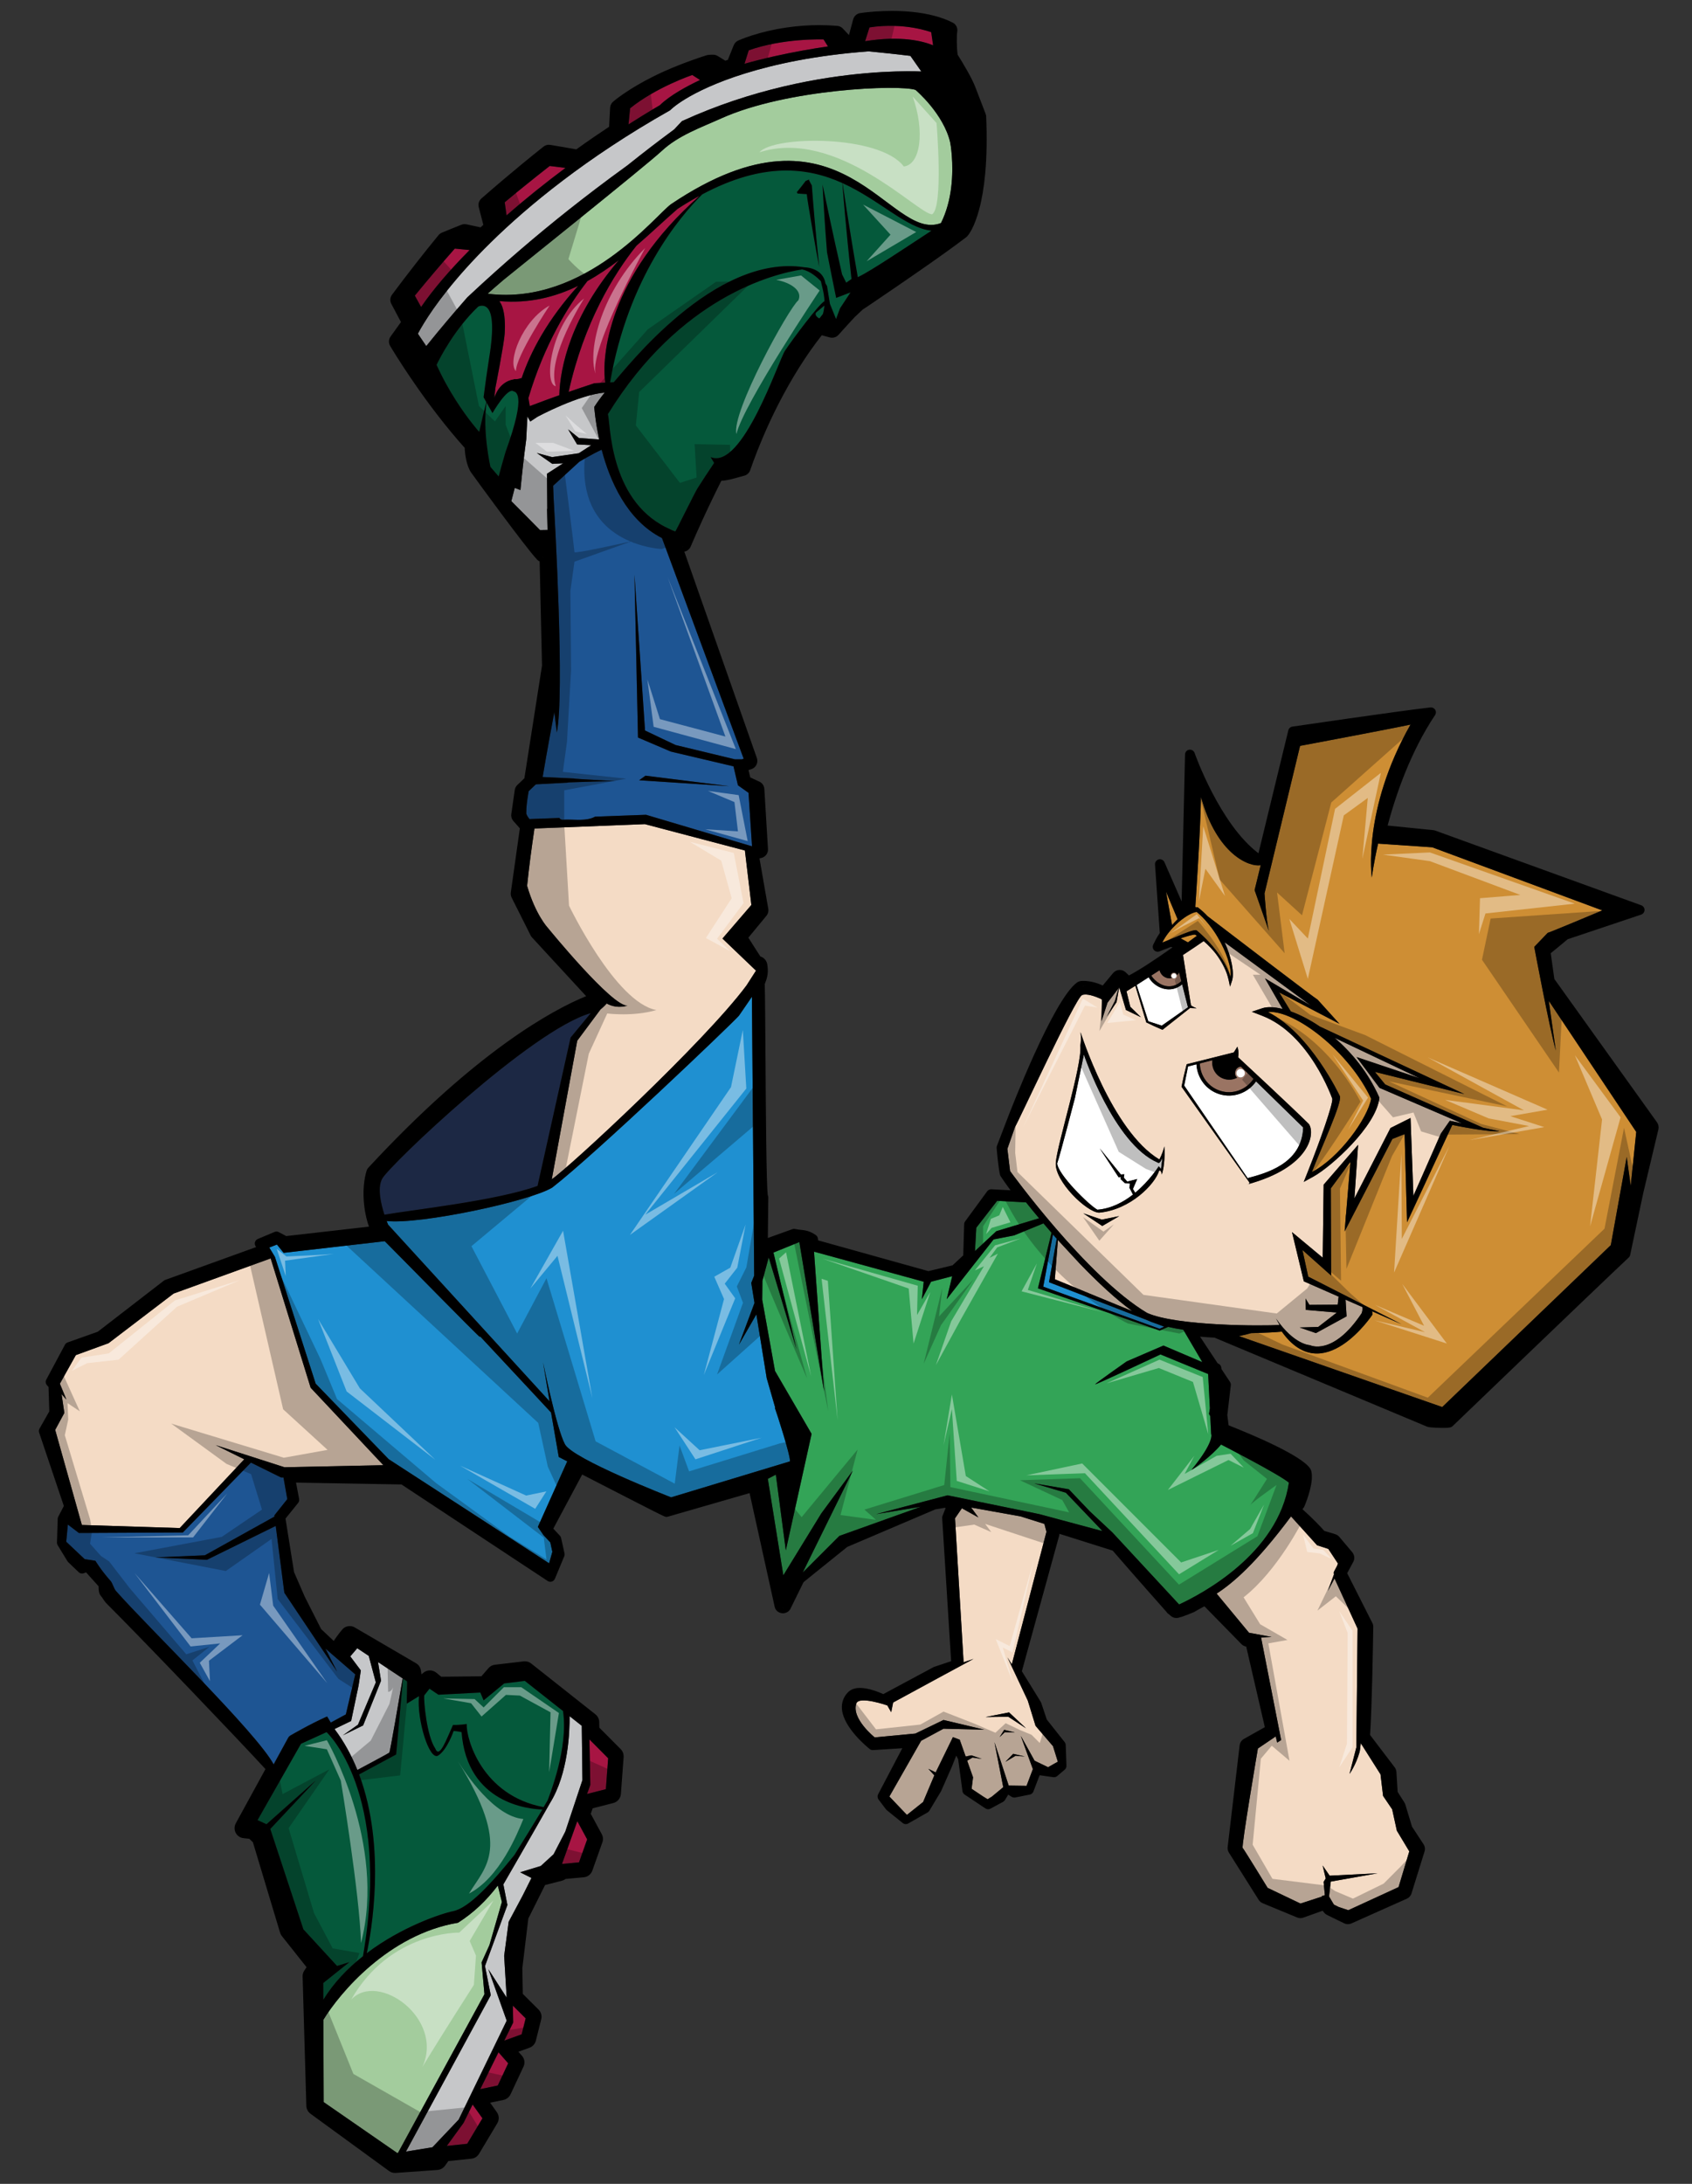
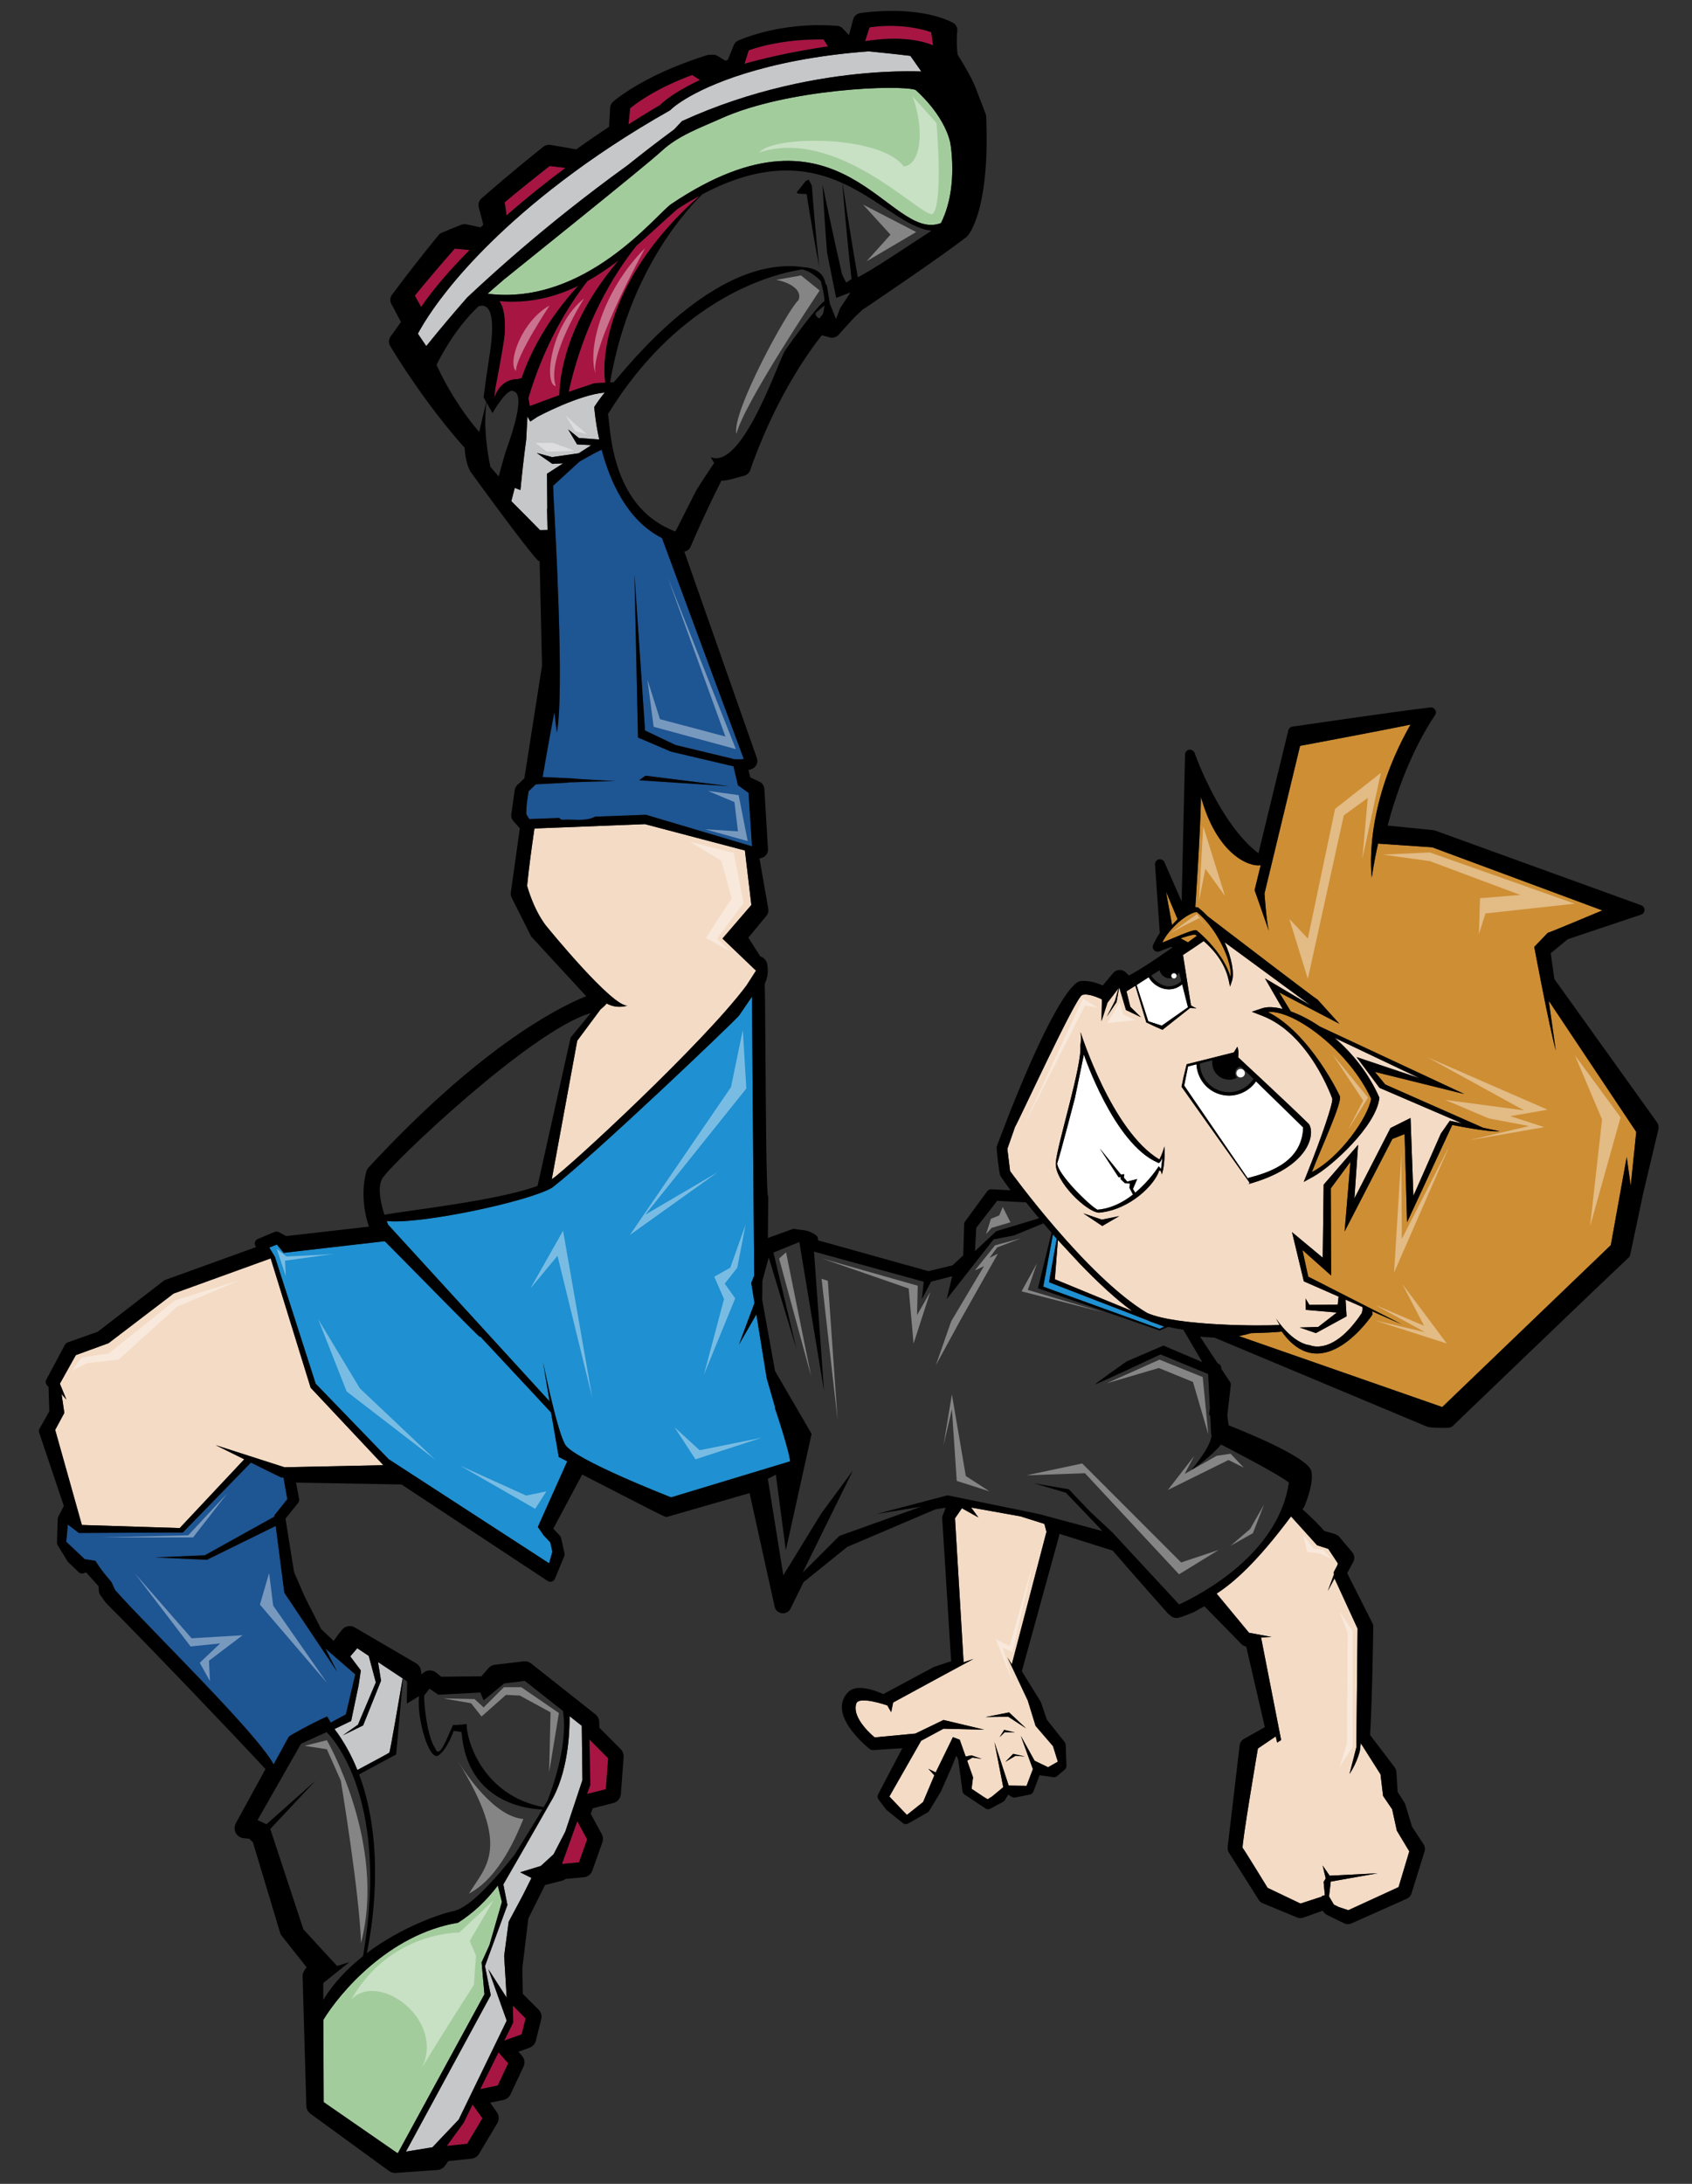
<svg xmlns="http://www.w3.org/2000/svg" version="1.1" id="Layer_2" x="0px" y="0px" width="155px" height="200px" viewBox="0 0 155 200" style="enable-background:new 0 0 155 200;" xml:space="preserve">
  <rect x="0" y="0" width="155" height="200" fill="#333333" stroke="none" />
-   <path id="color11" style="fill:#33A457;" d="M91.269,112.754l-1.953,1.822l0.119-2.14l1.912-2.464l2.648,0.141  c0.368,0.463,0.77,0.953,1.193,1.457L91.269,112.754z M111.857,132.291c-0.841,1.042-2.499,2.226-2.717,2.336  c2.196-2.688,1.811-3.313,1.811-3.313l-0.081-1.62l-0.113-0.202l0.078-0.508l-0.158-3.149l-4.365-1.794c0,0-6.02,2.828-5.988,2.737  c0.03-0.091,2.888-2.098,2.888-2.098l3.371-1.452l3.56,1.519l-1.742-2.964c-0.481-0.07-0.942-0.16-1.386-0.261l-0.739,0.316  l-0.003-0.001l-0.012,0.028l-11.178-3.876l1.246-5.089c-0.253-0.29-0.5-0.575-0.74-0.859l-2.691,1.103l-1.88,0.368l-4.293,5.472  l0.505-2.104l-1.937,0.504l-0.842,1.601l0.169-1.601l-10.049-2.754l0.916,12.762l-2.261-13.641l-2.371,0.964l2.11,8.84l-2.545-8.396  l-0.576,2.134l-0.019,1.739l1.174,6.528l3.35,5.76l-2.361,10.665l-0.914-6.933l-0.735,0.384l1.42,8.834l3.483-5.673l2.892-3.924  l-4.601,9.351l3.362-3.361l7.466-2.671l-4.093,0.675l6.539-1.721l8.398,1.721l5.775,1.553c-0.055-0.066-0.109-0.128-0.163-0.191  l-3.175-3.321l-2.901-0.855l3.172,0.54l1.918,2.015l2.078,1.943l6.108,6.591c1.999-0.921,9.087-4.62,10.058-11.16  C117.033,134.938,111.857,132.291,111.857,132.291z" />
  <path id="color10" style="fill:#A3CC9D;" d="M45.603,172.681l0.374,1.5l-1.141,3.951l-0.717,1.584l0.26,2.916l-7.917,14.527  l-0.077,0.013l-6.735-4.66l-0.025-7.541c1.468-2.414,5.967-7.823,12.333-8.885C43.398,175.164,44.535,174.076,45.603,172.681z   M87.195,14.286c-0.055-0.76-0.15-1.24-0.15-1.24c-0.289-1.28-1.074-2.491-1.796-3.375c-0.725-0.882-1.382-1.438-1.382-1.438  c-1.48-0.499-11.772-0.103-17.799,2.612c-1.88,0.847-3.916,1.555-5.45,2.981c-1.514,1.405-14.048,11.429-14.5,11.813  c-0.68,0.58-1.188,1.027-1.431,1.245c0.035,0.005,0.061,0.022,0.095,0.03c8.872,1.039,15.285-7.219,16.688-8.213  c15.737-10.592,19.932,3.581,24.732,1.727c0.517-1.037,0.798-2.162,0.931-3.22C87.271,16.087,87.253,15.046,87.195,14.286z" />
  <path id="color9" style="fill:#1E5593;" d="M29.81,150.977l2.734,2.364l-0.862,3.663l-1.383,0.75  c-0.16-0.27-0.315-0.534-0.329-0.551c-0.021,0.007-0.045,0.011-0.067,0.02c-1.52,0.678-3.248,1.685-3.32,1.727  c-0.075,0.044-0.136,0.106-0.177,0.183l-1.34,2.449c-1.579-2.93-11.389-12.433-14.443-15.877c-0.192-0.216-0.316-0.721-0.487-0.912  c-0.919-1.033-1.397-1.854-1.397-1.854l-0.985-0.153l-1.688-1.593l0.148-1.573l1.012,0.771l9.523-0.046l6.235-6.401l2.755,1.361  l0.23,0.005l0.347,1.981l-1.182,1.492l0.014,0.105l-6.379,3.547l-4.542,0.196l4.732,0.216l6.3-3.1l0.789,6.119l4.832,7.22  L29.81,150.977z M68.892,77.504l-9.711-2.887l-4.668,0.172c-0.092,0.052-0.192,0.099-0.3,0.134  c-0.847,0.282-1.758,0.088-2.631,0.149c-0.168,0.012-0.276-0.06-0.339-0.163l-2.738,0.101c-0.179-0.229-0.311-0.447-0.292-0.566  c-0.003-0.614,0.071-1.109,0.215-1.983l0.583-0.557c0.004-0.004,0.004-0.011,0.007-0.016c0.031-0.02,0.059-0.039,0.091-0.059  c0.438-0.024,1.598-0.088,2.878-0.152c0.034-0.009,0.063-0.024,0.101-0.025c0.44-0.025,4.181-0.138,4.32-0.109  c-0.25-0.035-3.766-0.195-3.851-0.249c-1.188-0.06-2.31-0.111-2.846-0.135c0.432-2.54,0.841-4.741,1.07-5.944  c0.071,0.584,0.148,1.22,0.227,1.866c0.729-3.505-0.186-19.602-0.283-21.257l-0.055-1.337c0,0,2.292-2.103,2.397-2.196  c0.003-0.003,1.223-0.737,2.05-1.104c0.747,2.841,2.303,6.456,5.526,8.089l7.483,20.208l-0.167,0.055l-0.628,0.001l-5.445-1.311  l-2.796-1.329l-0.968-14.272l0.324,14.917l3.012,1.286l5.736,1.352l0.407,1.735l0.969,0.69L68.892,77.504z M66.775,71.995  l-7.643-0.957l-0.582,0.418L66.775,71.995z" />
  <path id="color8" style="fill:#1F90D1;" d="M106.652,121.501c-0.186,0.077-0.329,0.146-0.419,0.193l-10.664-3.86l0.887-4.789  c0.117,0.135,0.232,0.267,0.351,0.401l-0.711,3.979l8.949,3.456c0.293,0.137,0.611,0.258,0.953,0.367L106.652,121.501z   M51.189,133.43l-0.708-4.075c0,0-3.088-3.324-6.494-6.966l-0.029,0.048c-0.253-0.164-7.248-7.307-8.711-8.768l-9.26,1.066  l-0.618-0.76l-0.699,0.275l0.516,0.854l3.731,11.61l6.689,6.919l14.698,9.534l0.296-1.055l-0.188-0.862l-0.621-0.66l-0.518-0.756  l2.692-6.006C51.484,133.582,51.189,133.43,51.189,133.43z M71.03,128.966l-0.793-2.748l-0.947-5.845l-1.593,2.761l1.422-3.809  l-0.297-1.836l0.267-0.663l-0.207-25.54l-1.188,1.731c-0.737,0.833-13.168,12.687-17.103,15.742  c-2.084,1.265-12.117,3.399-15.171,3.063c0.078,0.205,0.132,0.332,0.132,0.332l14.792,16.182l-0.594-3.577  c0,0,1.22,6.047,1.998,7.499c0.678,1.352,9.732,4.871,9.732,4.871l10.889-3.296c0.049-0.535-1.215-4.441-1.379-4.878  C70.959,128.875,70.98,128.892,71.03,128.966z" />
-   <path id="color7" style="fill:#26365B;" d="M54.119,92.786l-1.845,2.235l-3.029,13.586c-3.749,1.367-11.651,2.209-14.027,2.639  c-0.313-0.962-0.67-2.461-0.206-3.302C35.708,106.688,48.712,94.296,54.119,92.786z" />
  <path id="color6" style="fill:#F4DBC5;" d="M103.732,120.078l-7.1-2.923l0.279-3.593l1.99,2.148  C100.568,117.442,102.273,119.03,103.732,120.078z M24.796,115.246l-8.891,3.218l-5.964,4.549l-2.994,1.09l-1.463,2.618l0.596,1.449  l-0.439-0.491l0.252,1.719l-0.838,1.553l2.445,8.709l8.964,0.281l5.913-6.298l-2.616-1.294l6.301,2.023l9.058-0.188l-6.662-7.094  L24.796,115.246z M105.081,120.238c-5.527-3.286-12.549-12.991-12.549-12.991l-0.249-2.032l0.706-2.025  c0.194-0.224,5.512-11.79,6.133-12.059c0.407-0.177,1.208,0.116,1.714,0.339c0.025,0.021,0.069,0.043,0.089,0.064  c0.009,0.01,0.023,0.016,0.034,0.024l-0.018,0.021l-0.036,1.944l0.551-1.699l1.008-1.312l-0.331,1.16l-0.741,1.436l0.896-1.337  l0.236-1.339l0.007-0.006l0.615,2.066l1.373,0.665l-0.974-0.955l-0.349-1.418c0.032-0.015,0.342-0.209,0.809-0.504l1.005,3.352  l0.641,0.306l0.842,0.372l2.521-1.994l0.601,0.021c-0.363-0.143-0.511-0.263-0.511-0.263s-0.42-2.592-0.731-4.618  c0.782-0.515,1.462-0.97,1.892-1.272c0.786,0.671,1.935,1.901,2.294,3.596l0.124,0.579l0.181-0.551  c0.214-0.659-0.017-2.072-0.679-3.517l7.909,5.804l-4.211-2.496l1.617,2.802c-0.751-0.188-1.399-0.219-1.857-0.067l-0.972,0.321  l0.954,0.368c4.357,1.678,6.403,7.544,6.425,7.603c0.066,0.472-1.083,3.763-2.237,6.662l-0.38,0.952l0.899-0.496  c1.678-0.935,5.695-4.596,6.018-7.121l0.012-0.103l-0.043-0.094c-1.003-2.234-2.492-4.039-4.065-5.385l7.798,3.703l-5.783-1.939  l2.102,2.819l7.554,3.25l-1.111-0.234l-0.821,1.174l-2.514,5.703l-0.262-7.133l-1.837,0.92l-3.307,6.449l0.341-4.91l-3.158,3.65  l-0.084,6.688l-2.814-2.344l1.084,4.509l3.186,1.399l-0.083,0.735l-2.592,0.021l-0.357-0.582l0.029,1.039l2.842,0.244l-1.709,1.321  l-1.696,0.049l1.485,0.514l2.809-1.534l-0.092-1.529l1.543,0.677c0.014,0.199,0.002,0.394-0.073,0.572  c-2.653,3.973-4.733,2.919-4.733,2.919s-1.434-0.01-3.11-2.439c0.111,0.208,0.224,0.402,0.334,0.589  C115.691,121.441,107.781,121.451,105.081,120.238z M102.528,111.374l-1.593,0.321l-1.698-0.578l1.739,1.159L102.528,111.374z   M106.662,104.98c-0.041,0.248-0.239,0.803-0.451,1.207c-4.378-2.612-7.227-11.671-7.227-11.671s0.091,0.606-0.017,1.242  c0.191,1.751-2.119,9.025-2.249,10.725c-0.127,1.699,2.865,4.566,3.975,4.573c2.86-0.27,5.103-2.6,5.482-3.819  c0,0,0.182-0.202,0.244,0.319C106.579,107.252,106.749,106.02,106.662,104.98z M114.447,108.281c0.025,0.106-0.05,0.179-0.226,0.199  c5.877-1.58,6.265-4.717,5.68-5.543c-1.605-1.59-6.48-6.112-6.48-6.112s0.1-0.522-0.069-0.968l-0.327,0.524l-4.318,1.085  l-0.282,1.16l-0.188,0.899L114.447,108.281z M95.672,139.561l0.191,0.722l-3.174,12.145l-0.4-0.648l1.865,3.964l0.71,2.309  l1.599,1.864l0.443,1.42l-0.894,0.505l-1.237-0.594l-1.262-2.276l1.106,3.043l-0.579,1.534l-1.635-0.024L91.1,159.55l0.805,4.124  l-1.035,0.857l-0.397,0.246l-0.4-0.246l-1.066-0.71l0.13-1.055l-0.538-1.519l0.491-0.291l0.854,0.126l-0.955-0.327l-0.526,0.11  l-0.546-1.543l-0.623-0.233l-1.578,3.23c-0.253-0.114-0.674-0.332-0.674-0.332l0.551,0.6l-1.029,2.442l-1.483,1.183l-1.608-1.686  l2.91-5.105l2.051-1.105l3.729,0.089l-3.729-0.888l-2.574,1.243l-3.729,0.354c0,0-2.154-1.714-1.687-3.106  c0.243-0.727,2.841,0.177,2.841,0.177l0.355,0.622l0.177-0.889l4.084-2.219l3.285-1.775l-0.913,0.305l-0.787-13.181l0.631-0.919  l1.512,0.84l-0.666-0.906l4.524,0.808L95.672,139.561z M92.038,158.642l0.933,0.022l-0.978-0.244l-0.421,0.666L92.038,158.642z   M92.815,160.617l-0.711,0.732l0.932-0.555l0.845,0.066L92.815,160.617z M90.29,157.249l2.081-0.027l1.619,1.056l-1.553-1.455  L90.29,157.249z M111.451,145.943l2.97,3.587l2.066,0.382l-0.965,0.047l1.84,9.396l-0.363,0.234l-0.131-0.566l-1.636,1.107  c0,0-1.523,8.966-1.393,9.106c0.133,0.142,2.284,3.655,2.284,3.655l3.012,1.438l2.001-0.652l-0.039-0.049l0.271-0.059l-0.117-1.22  l0.195-0.317l-0.282-1.188l0.643,0.934l4.388-0.221l-4.287,0.76l-0.158,1.362l0.446,0.748l0.444,0.218l0.874,0.293l4.605-2.116  l0.982-3.273l-1.14-1.895l-0.428-1.954l-0.833-1.23l-0.236-1.976l-1.806-2.85l-0.003-0.004c-0.036,0.408-0.075,0.704-0.12,0.853  c-0.337,1.163-0.91,1.963-0.91,1.963l0.627-2.436l0.111-10.871l-2.112-4.595l-0.614,1.146l0.566-1.527  c-0.036-0.091-0.032-0.186,0.014-0.269l0.271-0.508l0.077-0.209l-0.884-1.339l-1.028-0.333l-2.386-2.642  C115.087,143.145,112.959,144.968,111.451,145.943z M57.498,92.092c-0.812,0.235-1.45,0.066-1.924-0.193  c-0.108,0.137-0.287,0.316-0.565,0.548l-2.128,2.861l-2.333,12.691c1.549-1.05,13.94-12.51,17.839-17.753l0.87-1.354l-3.072-2.94  l2.647-3.075l-0.592-4.99l-9.161-2.413l-10.118,0.399c-0.274,1.849-0.516,3.671-0.673,5.256c0.778,2.663,1.892,3.838,1.892,3.838  S56.122,92.267,57.498,92.092z" />
-   <path id="color5" style="fill:#05593B;" d="M29.619,183.143l-0.006-1.537l2.392-1.911l-1.129,0.349l-3.083-3.354l-3.033-9.191  l4.159-4.434l-4.505,4.001l-0.821-0.379l3.981-6.99l2.342-1.066c0,0,5.939,5.42,3.337,20.519  C31.874,180.238,30.583,181.558,29.619,183.143z M41.498,157.97c0.556,0.024,1.256-0.085,1.256-0.085  c-0.06,1.373,1.427,6.562,7.046,7.613c0.272-0.459,0.367-0.605,0.395-0.688c0.138-0.414,1.899-4.731,1.379-8.117l-3.496-2.757  l-1.892,0.235l-1.883,1.55l-0.301-0.718l-3.838,0.201l-0.817-0.551l-0.487,0.617c-0.05,0.492,0.226,3.705,1.012,4.852  C40.247,161.116,40.881,159.335,41.498,157.97z M75.954,19.772c-0.182-0.853-0.377-1.77-0.604-2.868  c0.065,1.244,0.123,2.176,0.185,3.106c0.062,0.93,0.127,1.859,0.226,3.096c0.163,0.837,0.288,1.464,0.413,2.09  c0.127,0.627,0.251,1.254,0.424,2.088c0.525-0.205,0.789-0.307,1.316-0.506c-0.391,0.583-0.583,0.875-0.963,1.461  c-0.147,0.392-0.22,0.588-0.364,0.98c-0.225-0.555-0.335-0.832-0.561-1.389c-0.107-0.654-0.164-0.985-0.267-1.64  c-0.052-0.082-0.096-0.154-0.14-0.224c-0.214-1.304-1.525-1.469-1.943-1.487c-8.241-1.266-16.353,9.329-17.452,10.526  c-0.126,0.005-0.231,0.01-0.338,0.015c1.645-9.56,6.368-15.161,8.436-17.216c5.635-3.002,9.677-2.47,12.845-1.04  c0.085,1.11,0.166,2.055,0.245,2.933c0.083,0.934,0.166,1.799,0.259,2.731c0.093,0.932,0.198,1.931,0.332,3.125  c-0.196,0.134-0.293,0.202-0.487,0.337c-0.151-0.308-0.228-0.461-0.38-0.768c-0.247-1.092-0.453-2.004-0.64-2.855  C76.308,21.416,76.137,20.624,75.954,19.772z M75.049,24.464c-0.082-0.783-0.153-1.477-0.218-2.132  c-0.082-0.849-0.156-1.638-0.23-2.489c-0.073-0.851-0.15-1.763-0.232-2.859c-0.104-0.193-0.157-0.29-0.261-0.482  c0.003-0.024,0.005-0.042,0.009-0.064c-0.113,0.054-0.213,0.098-0.307,0.13c-0.257,0.351-0.537,0.694-0.816,1.036  c0.024,0.039,0.048,0.076,0.077,0.12c0.336,0.021,0.503,0.033,0.838,0.056C73.936,18.262,74.818,23.306,75.049,24.464z   M77.622,19.636c0.146,0.917,0.282,1.768,0.436,2.684c0.15,0.914,0.316,1.893,0.522,3.066c0.687-0.331,1.737-0.986,2.843-1.702  c1.106-0.715,2.276-1.487,3.174-2.075c0.275-0.181,0.521-0.342,0.734-0.481c-2.313-0.231-4.722-2.803-8.149-4.356  C77.344,17.855,77.486,18.777,77.622,19.636z M75.062,29.165c0.13-0.165,0.196-0.247,0.324-0.412  c0.074-0.27,0.116-0.526,0.134-0.767c-0.31,0.258-0.463,0.387-0.771,0.645C74.586,28.949,75.062,29.165,75.062,29.165z   M73.481,24.673c-2.609,0.397-11.182,2.521-17.795,13.258c0.244,0.683,0.054,7.741,5.335,10.367l0.039-0.012l0.012,0.035  c0.255,0.125,0.508,0.251,0.79,0.354c0.023,0.037,1.788-3.567,2.028-3.941c0.457-0.714,0.889-1.39,1.528-2.335  c-0.037-0.098-0.276-0.44-0.312-0.536c2.9,1.209,6.198-8.81,6.806-9.743c0.609-0.934,3.128-4.311,3.617-4.536  c-0.017-0.747-0.317-1.69-0.325-1.826C74.808,25.347,74.192,24.817,73.481,24.673z M32.897,162.502  c2.529,6.746,1.092,14.562,0.703,16.371c3.23-2.44,6.842-3.631,7.917-3.85c1.432-0.291,3.453-2.473,5.611-5.146  c0.895-1.435,1.947-3.136,2.56-4.163c-1.215-0.033-6.904-0.54-7.404-7.084c-0.364-0.09-0.729-0.105-0.729-0.105  s-0.59,1.736-1.419,2.25c-0.802,0.498-1.962-3.276-1.755-5.438l-1.116,0.685l0.034-1.921l-0.019-0.13l-0.359-0.238l-0.631,6.944  L32.897,162.502z M44.299,36.379c0.089-0.703,0.163-1.232,0.237-1.761c0.075-0.53,0.153-1.06,0.262-1.767  c0.48-2.916,0.28-4.118-0.094-4.583c-0.374-0.465-0.894-0.193-0.894-0.193c-1.081,1.024-1.976,2.221-2.625,3.229  c-0.65,1.008-1.059,1.827-1.195,2.108c0.565,1.251,1.193,2.351,1.774,3.259c0.581,0.909,1.116,1.63,1.505,2.124  c0.388,0.493,0.63,0.761,0.63,0.761c0.248-1.09,0.378-1.637,0.65-2.729C44.449,36.649,44.399,36.56,44.299,36.379z M47.479,36.544  c-0.066-0.694-0.416-0.695-0.416-0.695c-0.547-0.465-1.95,1.981-1.95,1.981c-0.217-0.386-0.325-0.578-0.542-0.964  c-0.196,1.271-0.114,2.747,0.025,3.903c0.138,1.155,0.329,1.99,0.329,1.99c0.302,0.35,0.455,0.525,0.756,0.875  c0.242-0.894,0.368-1.342,0.629-2.235C47.313,38.625,47.546,37.24,47.479,36.544z" />
  <path id="color4" style="fill:#A71543;" d="M53.777,164.296l0.301-0.843l-0.084-4.158l1.716,1.727l-0.209,2.832L53.777,164.296z   M47.013,185.224l-0.822,1.659l1.597-0.579l0.368-1.46l-1.173-1.166L47.013,185.224z M51.482,170.7l1.559-0.143l0.748-2.105  l-0.903-1.669L51.482,170.7z M43.993,191.327l1.608-0.335l0.952-2.034l-0.887-1.011L43.993,191.327z M43.292,192.741l-0.826,1.673  l-1.534,2.111l1.869-0.196l1.395-2.333l-0.863-1.208L43.292,192.741z M64.107,17.92c-0.657,0.359-1.328,0.748-2.029,1.206  c-1.17,1.009-2.415,2.204-3.773,3.376c-2.102,2.642-4.813,7.059-6.213,13.391c0.7-0.244,1.441-0.495,2.362-0.797  c0.401-0.023,0.693-0.039,0.996-0.054C55.092,32.748,55.64,25.381,64.107,17.92z M51.238,36.195  c0.065-2.605,1.102-7.277,5.446-12.363c-0.901,0.695-1.855,1.346-2.869,1.908c-1.787,2.293-3.962,5.832-5.409,10.713  c0.041,0.244,0.074,0.436,0.127,0.738C49.602,36.783,50.43,36.481,51.238,36.195z M73.562,4.623c0.834-0.151,1.61-0.275,2.285-0.372  c-0.16-0.256-0.239-0.383-0.399-0.639c0,0-0.942-0.035-2.274,0.075c-1.332,0.111-3.054,0.372-4.586,0.924  c-0.157,0.492-0.233,0.738-0.386,1.231c0.895-0.253,1.816-0.484,2.724-0.688C71.834,4.951,72.727,4.773,73.562,4.623z M83.261,3.619  c1.025,0.113,1.753,0.339,2.22,0.531c-0.069-0.479-0.105-0.72-0.173-1.2c0,0-0.604-0.234-1.613-0.406  c-1.01-0.172-2.432-0.281-4.043-0.036c-0.164,0.506-0.243,0.759-0.402,1.266C80.904,3.506,82.234,3.506,83.261,3.619z M62.187,8.353  c0.66-0.396,1.355-0.75,1.944-1.026c-0.284-0.183-0.429-0.275-0.715-0.458c0,0-0.837,0.284-1.969,0.809  c-1.132,0.524-2.556,1.294-3.725,2.241c-0.06,0.59-0.09,0.887-0.146,1.477c1.749-1.114,2.88-1.766,2.88-1.766  C60.904,9.188,61.526,8.75,62.187,8.353z M45.383,35.527c-0.039,0.36-0.059,0.541-0.094,0.901c0.496-1.557,1.725-1.666,1.725-1.666  c0.043-0.019,0.078-0.027,0.118-0.041c0.171,0.016,0.346,0,0.501-0.058c0.033-0.011,0.064-0.022,0.097-0.034  c0.019,0.003,0.032,0.015,0.051,0.019c0.833-2.466,2.404-5.406,5.181-8.468c-2.114,1.027-4.485,1.635-7.21,1.397  c0.106,0.161,0.2,0.337,0.269,0.54c0.226,0.665,0.265,1.531,0.215,2.431C46.186,31.447,45.383,35.527,45.383,35.527z M49.102,17.465  c0.907-0.729,1.814-1.43,2.7-2.088c-0.576-0.073-0.864-0.108-1.444-0.176c-0.837,0.653-1.458,1.149-2.076,1.648  c-0.62,0.499-1.236,1-2.047,1.679c0.067,0.481,0.101,0.721,0.171,1.201C47.289,18.953,48.195,18.194,49.102,17.465z M40.521,25.602  c0.75-0.879,1.591-1.788,2.499-2.701c-0.542-0.057-0.814-0.082-1.358-0.133c-0.752,0.852-1.306,1.495-1.855,2.141  c-0.548,0.646-1.094,1.295-1.806,2.167c0.23,0.416,0.344,0.624,0.575,1.04C39.115,27.325,39.772,26.479,40.521,25.602z" />
  <path id="color3" style="fill:#C6C7C9;" d="M53.295,158.049l0.06,4.973l-1.569,4.718l-1.072,2.073l-1.173,1.075l-1.893,0.577  l1.038,0.52l-0.8,1.6l-1.287,2.412l-0.415,3.123l0.231,3.828l-1.675-2.604l1.677,4.71l-4.399,9.063l-2.404,2.532l-2.427,0.395  l7.77-14.321l-0.529-2.671l2.053-5.591l-0.37-1.888c0,0,2.514-4.345,4.263-7.432c1.704-2.726,1.817-6.638,1.803-7.974  L53.295,158.049z M34.905,153.92l-1.642,4.097l-1.851,0.905l1.381-0.975l1.635-3.87l-0.648-2.431l-1.055-0.701l-0.637,0.746  l0.966,1.288l-0.205,1.372l-0.682,3.257l-1.523,0.736c0.881,1.167,1.565,2.437,2.093,3.753c0.701-0.373,2.856-1.525,2.927-1.588  c0.07-0.064,0.963-5.269,1.224-6.798l-2.259-1.5L34.905,153.92z M83.397,5.117c-0.761-0.093-1.334-0.156-1.908-0.218  c-0.574-0.063-1.148-0.123-1.919-0.196c-2.457,0.181-4.614,0.48-6.493,0.835c-1.876,0.355-3.475,0.769-4.829,1.189  c-1.352,0.419-2.458,0.849-3.355,1.249c-0.897,0.402-1.587,0.773-2.105,1.089c-0.521,0.316-0.87,0.576-1.092,0.757  c-0.22,0.18-0.313,0.279-0.313,0.279c-1.956,1.104-3.743,2.204-5.378,3.283c-1.635,1.079-3.116,2.135-4.462,3.159  c-1.346,1.021-2.556,2.009-3.645,2.951c-1.088,0.943-2.055,1.84-2.918,2.686c-0.863,0.846-1.618,1.639-2.284,2.376  c-0.665,0.738-1.237,1.42-1.732,2.041c-0.496,0.622-0.915,1.185-1.266,1.686c-0.352,0.502-0.638,0.943-0.871,1.323  c-0.232,0.379-0.413,0.696-0.549,0.953c0.306,0.455,0.461,0.681,0.768,1.135c0.731-0.905,1.291-1.58,1.855-2.249  c0.565-0.67,1.134-1.335,1.908-2.217c0.917-0.86,1.769-1.637,2.579-2.362c0.808-0.724,1.574-1.394,2.321-2.034  c0.745-0.641,1.472-1.25,2.205-1.855c0.733-0.604,1.474-1.203,2.248-1.816c0.774-0.613,1.583-1.241,2.457-1.904  c0.873-0.663,1.812-1.36,2.848-2.108c0.843-0.673,1.482-1.173,2.125-1.669c0.644-0.495,1.293-0.985,2.167-1.632  c0.281-0.303,0.424-0.454,0.708-0.756c1.594-0.729,3.188-1.352,4.747-1.875c1.56-0.523,3.084-0.947,4.535-1.291  c1.451-0.344,2.83-0.605,4.109-0.803c1.276-0.197,2.452-0.332,3.495-0.421c1.039-0.09,1.948-0.136,2.696-0.159  c0.749-0.023,1.335-0.022,1.735-0.016C84.188,6.536,84.4,6.548,84.4,6.548C84.002,5.975,83.801,5.688,83.397,5.117z M51.477,37.109  c-1.275,0.539-2.266,1.076-2.266,1.076c-0.254,0.168-0.381,0.252-0.634,0.421c-0.103-0.187-0.155-0.281-0.256-0.468  c-0.051,0.833-0.073,1.25-0.111,2.081c-0.125,0.936-0.21,1.635-0.29,2.333c-0.08,0.7-0.154,1.4-0.244,2.329  c-0.208-0.081-0.311-0.121-0.521-0.201c-0.128,0.486-0.19,0.729-0.314,1.216c0.527,0.528,0.921,0.925,1.316,1.321  c0.394,0.397,0.787,0.795,1.31,1.327c0.285-0.006,0.47-0.009,0.695-0.012l-0.043-1.911l0.019-0.03l-0.025-3.207l1.485-0.957  l-1.001,0.051l-1.419-0.994l1.398,0.378l2.447-0.353l1.15-0.741l-1.303-0.07l-0.824-1.378l0.987,0.794l1.863,0.133  c-0.371-1.693-0.447-2.932-0.461-2.972c0.292-0.452,0.618-0.894,0.962-1.321C54.304,36.031,52.75,36.57,51.477,37.109z" />
-   <path id="color2" style="fill:#9A7463;" d="M107.308,90.315c0.359-0.056,0.668-0.226,0.913-0.459l-0.209-0.82  c-0.049,0.098-0.109,0.189-0.188,0.268c-0.033-0.151-0.172-0.255-0.327-0.231c-0.162,0.025-0.272,0.176-0.247,0.337  c0.01,0.067,0.052,0.117,0.097,0.16c-0.017,0.003-0.028,0.014-0.045,0.017c-0.501,0.078-0.959-0.249-1.078-0.731  c-0.259,0.167-0.515,0.333-0.758,0.489C105.831,89.932,106.598,90.425,107.308,90.315z M107.313,89.375  c0-0.129,0.105-0.234,0.234-0.234s0.234,0.105,0.234,0.234c0,0.129-0.105,0.234-0.234,0.234S107.313,89.504,107.313,89.375z   M111.784,99.897c1.173,0.372,2.395-0.115,3.048-1.092l-1.147-1.12c-0.506-0.002-0.74,0.701-0.354,1.011  c-0.355,0.188-0.784,0.239-1.2,0.107c-0.739-0.234-1.17-0.965-1.065-1.707l-1.152,0.294  C109.947,98.51,110.659,99.541,111.784,99.897z M113.257,98.282c0-0.216,0.176-0.392,0.392-0.392c0.216,0,0.392,0.175,0.392,0.392  s-0.176,0.392-0.392,0.392C113.433,98.673,113.257,98.498,113.257,98.282z" />
  <path id="color1" style="fill:#CE8E34;" d="M141.874,91.65l8.015,12.01l-0.504,4.941l-0.366-2.646l-1.457,8.075l-15.442,14.827  l-18.621-6.497c0.469-0.095,0.843-0.189,1.114-0.27c1.313-0.031,2.201-0.079,2.812-0.141c3.77,5.296,8.306-1.562,8.306-1.562  s-0.006-0.117-0.032-0.299l2.693,1.183l-8.549-4.357l-0.53-2.441l2.629,2.342l-0.029-7.984l1.795-2.431l-0.531,6.377l4.374-8.468  l1.121-0.448l0.225,8.076l4.143-8.913c0,0,3.448,0.706,4.329,0.573l-1.507-0.318l-8.967-3.963l-0.941-1.15l8.191,2.027  l-13.235-6.181c-0.925-0.627-1.835-1.089-2.662-1.386l-1.064-1.741l5.518,2.875l-1.999-2.211c-0.15-0.052-7.286-5.506-10.088-7.65  c-0.268-0.286-0.557-0.553-0.87-0.789l-0.038-0.03l-0.046,0.002c-0.027,0.001-0.059,0.018-0.087,0.021  c-0.045-0.034-0.075-0.058-0.075-0.058s0.467-6.755,0.521-10.057c1.476,5.33,4.468,6.43,5.467,6.248l-0.556,2.281l1.303,3.723  c-0.232-0.931-0.396-3.416-0.396-3.416l3.258-13.516c0,0,8.297-1.557,10.119-1.952c-4.446,7.808-3.549,14.012-3.549,14.012  s0.153-1.231,0.578-3.11l4.964,0.339l15.578,5.779c0,0-4.914,2.065-5.001,2.053l-1.236,1.286c0,0,1.345,7.201,1.974,9.499  C142.358,95.09,142.111,93.333,141.874,91.65z M107.877,84.184l-1.062-2.527l0.556,3.065  C107.532,84.536,107.701,84.357,107.877,84.184z M108.152,85.933l0.672,0.369c0.313-0.228,0.596-0.435,0.819-0.601  c-0.093-0.064-0.153-0.102-0.156-0.104C109.371,85.56,108.832,85.707,108.152,85.933z M125.606,100.626  c-1.949-4.25-6.96-8.158-9.458-7.948c3.887,1.958,6.578,7.659,6.597,7.714c0.202,0.614-1.652,4.585-2.566,6.946  C122.7,106.041,125.301,102.393,125.606,100.626z M106.947,86.133c-0.168,0.069-0.329,0.133-0.475,0.189  c0.071-0.151,0.16-0.301,0.253-0.448c0.197-0.312,0.436-0.609,0.693-0.885c0.183-0.195,0.371-0.381,0.565-0.548  c0.165-0.142,0.331-0.271,0.494-0.385c0.121-0.086,0.239-0.159,0.355-0.227c0.303-0.177,0.581-0.292,0.79-0.314  c0.378,0.292,0.737,0.673,1.078,1.089c0.001,0.004,0.005,0.007,0.008,0.01c0.1,0.125,0.2,0.249,0.296,0.38  c0.125,0.172,0.248,0.348,0.363,0.53c0.063,0.099,0.122,0.198,0.182,0.299c0.794,1.336,1.293,2.802,1.179,3.666  c-0.425-1.442-1.467-2.701-2.229-3.475c-0.198-0.201-0.376-0.37-0.521-0.5c-0.219-0.196-0.36-0.308-0.365-0.312  c-0.165-0.096-0.949,0.215-1.773,0.558C107.538,85.887,107.231,86.017,106.947,86.133z" />
  <path id="fill" style="fill:#FFFFFF;" d="M113.257,98.282c0-0.216,0.176-0.392,0.392-0.392c0.216,0,0.392,0.175,0.392,0.392  s-0.176,0.392-0.392,0.392C113.433,98.673,113.257,98.498,113.257,98.282z M107.547,89.609c0.129,0,0.234-0.105,0.234-0.234  c0-0.129-0.105-0.234-0.234-0.234s-0.234,0.105-0.234,0.234C107.313,89.504,107.418,89.609,107.547,89.609z M106.058,106.471  c-4.022-1.727-6.768-9.898-6.768-9.898l-0.815,3.962c0,0-1.376,5.292-1.631,6.015c0.077,1.02,2.889,3.797,3.685,4.238  c1.258-0.098,2.366-0.688,3.26-1.385l-0.33-0.638l0.059-0.372l-0.479-0.045l-0.39-0.375l0.027-0.168l-0.208,0.001l-1.725-2.638  l1.938,2.395l0.315-0.019l-0.049,0.304l0.321,0.365l0.906-0.235l-0.391,0.909l0.209,0.346c1.349-1.117,2.156-2.422,2.156-2.422  l0.21,0.253l0.133-1.063C106.492,106,106.272,106.645,106.058,106.471z M115.063,99.032c-0.735,1.056-2.084,1.573-3.375,1.164  c-1.231-0.392-2.018-1.506-2.083-2.727l-0.773,0.198l-0.352,1.753l5.81,8.475c1.582-0.428,4.987-1.275,5.092-4.643L115.063,99.032z   M106.427,93.931l2.4-1.685l-0.532-2.098c-0.265,0.219-0.582,0.378-0.945,0.434c-0.848,0.131-1.717-0.375-2.124-1.084  c-0.416,0.267-0.791,0.507-1.106,0.708l1.071,3.323L106.427,93.931z" />
  <path id="outline" d="M151.792,102.78l-9.402-13.123l-0.332-2.359c0.359-0.291,0.94-0.765,1.502-1.241  c0.013-0.012,0.025-0.023,0.038-0.036l6.746-2.261c0.182-0.061,0.305-0.23,0.308-0.422c0.002-0.192-0.117-0.364-0.297-0.43  l-18.916-6.857c-0.035-0.013-0.071-0.021-0.108-0.024l-4.216-0.423c0.766-2.863,2.117-6.782,4.349-10.119  c0.098-0.146,0.102-0.335,0.01-0.486c-0.083-0.135-0.23-0.216-0.385-0.216c-0.018,0-0.035,0.001-0.053,0.003  c-3.092,0.357-12.546,1.744-12.641,1.758c-0.183,0.026-0.33,0.161-0.374,0.339l-2.737,11.261c-3.563-2.694-5.825-9.118-5.849-9.186  c-0.063-0.184-0.236-0.303-0.426-0.303c-0.023,0-0.047,0.001-0.069,0.005c-0.217,0.034-0.377,0.217-0.382,0.436l-0.312,13.456  l-1.575-3.591c-0.073-0.167-0.238-0.27-0.414-0.27c-0.035,0-0.071,0.004-0.107,0.013c-0.213,0.053-0.357,0.251-0.342,0.469  l0.437,6.271c-0.155,0.228-0.268,0.413-0.345,0.563l-0.252,0.499c-0.084,0.167-0.057,0.369,0.069,0.507  c0.088,0.096,0.209,0.147,0.333,0.147c0.056,0,0.112-0.01,0.166-0.031l0.431-0.17c0.206-0.081,0.417-0.16,0.627-0.238l0.133,0.045  c-1.747,1.236-3.131,2.127-3.986,2.567l-0.302-0.287c-0.147-0.141-0.342-0.217-0.546-0.217c-0.01,0-0.037,0-0.047,0.001  c-0.219,0.015-0.422,0.118-0.56,0.285l-0.947,1.14c-0.535-0.26-1.198-0.423-1.762-0.423c-0.069,0-0.137,0.002-0.202,0.007  c-0.151,0.012-0.294,0.065-0.412,0.155c-2.16,1.593-6.011,11.538-6.442,12.666l-0.874,2.283c-0.023,0.063-0.033,0.13-0.027,0.196  c0.004,0.065,0.126,1.604,0.302,2.43c0.012,0.054,0.032,0.104,0.063,0.149c0.228,0.352,0.536,0.789,0.908,1.289l-1.752-0.092  c-0.008,0-0.016,0-0.023,0c-0.145,0-0.279,0.068-0.364,0.184l-2.022,2.759c-0.054,0.074-0.085,0.162-0.088,0.254l-0.083,2.854  l-0.979,0.913l-2.212,0.533l-10.111-2.821l-0.011-0.146c-0.011-0.131-0.079-0.251-0.185-0.328c-0.557-0.404-1.018-0.451-1.424-0.493  c-0.161-0.017-0.313-0.032-0.465-0.07c-0.037-0.01-0.074-0.014-0.111-0.014c-0.052,0-0.103,0.009-0.153,0.026l-2.25,0.81  l0.041-3.712c0.001-0.07-0.015-0.139-0.044-0.199c-0.134-0.833-0.182-7.938-0.213-12.668c-0.02-2.975-0.037-5.556-0.068-6.68  c0.183-0.428,0.351-0.943,0.254-1.634c-0.026-0.497-0.325-0.79-0.654-0.89l-0.465-0.72l-0.636-1.001l1.655-2.003  c0.148-0.181,0.21-0.414,0.169-0.642l-0.805-4.615l0.155-0.034c0.381-0.081,0.649-0.435,0.623-0.823l-0.332-5.503  c-0.019-0.292-0.194-0.548-0.457-0.669l-0.835-0.388l-0.16-0.67l0.268-0.088c0.2-0.066,0.368-0.211,0.462-0.4  c0.095-0.191,0.107-0.415,0.036-0.615l-6.646-18.902c0.255-0.047,0.474-0.218,0.58-0.462c0.377-0.882,0.707-1.615,1.018-2.298  c0.312-0.683,0.61-1.314,0.938-1.995c0.258-0.535,0.534-1.099,0.855-1.737c0.459-0.011,1.029-0.164,1.623-0.333  c0.178-0.051,0.332-0.097,0.449-0.123c0.273-0.063,0.486-0.256,0.575-0.519c0.001-0.003,0.002-0.007,0.003-0.01  c0.014-0.043,0.112-0.329,0.286-0.799c0.255-0.698,0.543-1.423,0.856-2.158c0.445-1.046,0.92-2.065,1.412-3.03  c0.604-1.182,1.256-2.333,1.94-3.422c0.665-1.055,1.357-2.04,2.059-2.931c0.228,0.061,0.436,0.117,0.734,0.199  c0.067,0.019,0.138,0.028,0.21,0.028c0.224,0,0.438-0.096,0.587-0.263c0.586-0.653,0.882-0.981,1.482-1.627l0.742-0.697  c0.143-0.085,0.378-0.246,0.816-0.543c0.558-0.377,1.348-0.914,2.272-1.546l0.209-0.144c0.873-0.6,1.857-1.277,2.872-1.989  c0.849-0.595,2.114-1.491,3.304-2.394c0.013-0.01,0.026-0.022,0.039-0.033c0.104-0.101,0.272-0.304,0.479-0.7  c0.255-0.492,0.479-1.099,0.668-1.804c0.256-0.942,0.442-2.058,0.557-3.315c0.141-1.542,0.17-3.294,0.087-5.206  c-0.002-0.078-0.02-0.165-0.053-0.249l-0.951-2.475c-0.318-0.822-1.137-2.191-1.606-2.929c-0.104-0.647-0.093-1.813-0.04-2.107  c0.059-0.352-0.112-0.689-0.425-0.844C86.279,1.57,85.04,1.241,83.58,1.092C82.991,1.031,82.361,1,81.707,1  c-0.479,0-0.963,0.017-1.44,0.049c-0.898,0.059-1.469,0.151-1.474,0.152c-0.302,0.046-0.553,0.27-0.635,0.569  c-0.159,0.588-0.258,0.955-0.383,1.431c-0.004,0-0.009,0.001-0.013,0.001l-0.549-0.585c-0.129-0.141-0.309-0.229-0.504-0.247  c-0.551-0.046-1.11-0.069-1.665-0.069c-0.996,0-2.008,0.075-3.007,0.221c-1.101,0.161-2.178,0.409-3.199,0.738  c-0.791,0.257-1.219,0.457-1.223,0.459c-0.18,0.084-0.321,0.233-0.397,0.417l-0.021,0.052c-0.212,0.521-0.343,0.843-0.522,1.295  c-0.077,0.025-0.154,0.05-0.23,0.075l-0.7-0.43c-0.106-0.066-0.233-0.106-0.365-0.115c-0.034-0.003-0.094-0.005-0.167-0.005  c-0.211,0-0.389,0.023-0.528,0.066c-1.794,0.579-3.456,1.241-4.81,1.915c-1.04,0.519-1.977,1.066-2.787,1.626  c-0.617,0.427-0.922,0.698-0.934,0.709c-0.157,0.142-0.249,0.333-0.262,0.54c-0.042,0.716-0.065,1.133-0.093,1.746  c-0.44,0.291-0.903,0.602-1.385,0.932c-0.521,0.357-1.064,0.738-1.621,1.138c-0.873-0.158-1.41-0.251-2.385-0.411  c-0.043-0.007-0.085-0.011-0.128-0.011c-0.178,0-0.354,0.062-0.493,0.173c-0.773,0.615-1.414,1.136-2.008,1.624  c-0.594,0.489-1.142,0.948-1.727,1.445c-0.584,0.494-1.209,1.029-1.95,1.679c-0.225,0.198-0.317,0.5-0.245,0.788  c0.169,0.665,0.274,1.064,0.42,1.621c-0.084,0.078-0.167,0.155-0.25,0.233c-0.436-0.095-0.736-0.159-1.22-0.261l-0.086-0.018  c-0.055-0.011-0.108-0.017-0.161-0.017c-0.104,0-0.205,0.021-0.3,0.06c-0.709,0.281-1.068,0.428-1.781,0.723  c-0.119,0.049-0.226,0.128-0.309,0.23c-0.782,0.954-1.429,1.764-2.164,2.707c-0.708,0.905-1.334,1.726-2.091,2.742  c-0.186,0.249-0.209,0.583-0.06,0.85l0.878,1.658c-0.329,0.451-0.566,0.781-0.954,1.326c-0.186,0.264-0.196,0.614-0.026,0.875  c0,0,0.201,0.342,0.555,0.907c0.327,0.518,0.857,1.341,1.525,2.313c0.735,1.072,1.488,2.108,2.236,3.079  c0.846,1.097,1.686,2.111,2.499,3.017c0.029,0.626,0.175,1.654,0.583,2.25c0.306,0.442,5.066,6.963,6.054,7.989  c0.067,0.069,0.146,0.125,0.232,0.166l0.217,9.541l-1.616,10.317l-0.647,0.618c-0.127,0.123-0.21,0.284-0.235,0.457l-0.316,2.206  c-0.033,0.23,0.038,0.462,0.191,0.636l0.592,0.666l-0.828,5.882c-0.021,0.16,0.004,0.319,0.075,0.462l1.721,3.424  c0.04,0.105,0.11,0.183,0.144,0.22l4.961,5.382c-3.042,1.246-10.031,5.004-19.941,15.699c-0.08,0.084-0.143,0.192-0.177,0.309  c-0.487,1.621-0.279,3.708,0.225,5.099l-7.581,0.866l-0.68-0.362c-0.066-0.035-0.139-0.053-0.212-0.053  c-0.06,0-0.119,0.011-0.175,0.035l-1.539,0.647c-0.136,0.057-0.235,0.177-0.266,0.321s0.011,0.294,0.111,0.401l0.013,0.014  l-8.342,3.013c-0.044,0.017-0.085,0.039-0.122,0.068l-6.052,4.676l-2.761,0.979c-0.106,0.038-0.194,0.113-0.247,0.212l-1.709,3.194  c-0.089,0.167-0.065,0.372,0.062,0.514l0.143,0.159l0.072,2.235l-0.896,1.578c-0.063,0.112-0.077,0.245-0.035,0.366l2.263,6.722  l-0.512,0.982c-0.031,0.061-0.049,0.126-0.05,0.194l-0.068,2.168c-0.003,0.088,0.02,0.175,0.066,0.249l0.892,1.459  c0.02,0.033,0.045,0.063,0.073,0.091l0.958,0.918c0.085,0.082,0.198,0.125,0.312,0.125c0.052,0,0.104-0.009,0.154-0.027l0.214-0.077  c0.223,0.247,0.62,0.687,1.136,1.261c0.006,0.042,0.008,0.113,0.01,0.163c0.008,0.22,0.019,0.521,0.222,0.746  c0.06,0.066,0.116,0.154,0.175,0.244c0.08,0.122,0.171,0.26,0.279,0.38c3.323,3.318,12.19,12.579,14.608,15.218l-2.717,4.966  c-0.147,0.277-0.149,0.602-0.008,0.872c0.146,0.278,0.418,0.461,0.729,0.491l0.513,0.052l0.333,0.319l2.491,8.283  c0.032,0.109,0.088,0.218,0.167,0.314l2.257,2.845l-0.208,0.313c-0.11,0.168-0.164,0.362-0.153,0.551l0.341,11.834  c0.006,0.279,0.147,0.55,0.377,0.721l7.201,5.248c0.159,0.115,0.352,0.177,0.547,0.177c0.01,0,0.05-0.001,0.059-0.002l3.827-0.271  c0.273-0.021,0.521-0.158,0.683-0.378l0.313-0.435l2.116-0.221c0.283-0.026,0.545-0.192,0.695-0.441l1.677-2.805  c0.188-0.315,0.172-0.712-0.041-1.012l-0.619-0.868l1.224-0.254c0.285-0.061,0.527-0.253,0.649-0.516l1.183-2.528  c0.158-0.33,0.103-0.726-0.142-1.003l-0.322-0.366l1.014-0.368c0.292-0.105,0.509-0.347,0.584-0.644l0.493-1.966  c0.081-0.311-0.012-0.649-0.243-0.88l-1.445-1.439l-0.043-2.363l0.548-4.539l1.534-3.067l1.56-0.4  c0.122-0.034,0.232-0.088,0.328-0.16l1.658-0.152c0.361-0.033,0.67-0.275,0.787-0.617l0.918-2.585  c0.087-0.248,0.065-0.521-0.059-0.75l-1.007-1.861l0.179-0.502l1.889-0.483c0.384-0.1,0.662-0.432,0.692-0.826l0.252-3.388  c0.012-0.287-0.085-0.54-0.268-0.722l-1.958-1.968l-0.009-0.517c-0.01-0.285-0.14-0.541-0.356-0.708l-5.883-4.654  c-0.163-0.128-0.367-0.198-0.576-0.198c-0.033,0-0.066,0.002-0.1,0.006l-2.641,0.31c-0.222,0.022-0.435,0.132-0.59,0.312  l-0.648,0.746l-3.679,0.04l-0.454-0.371c-0.163-0.135-0.371-0.209-0.584-0.209c-0.213,0-0.421,0.073-0.586,0.208l-0.188,0.154  l-0.048-0.345c-0.039-0.282-0.208-0.534-0.453-0.674l-5.604-3.274c-0.14-0.082-0.301-0.126-0.465-0.126  c-0.188,0-0.369,0.056-0.524,0.162c-0.173,0.117-0.622,0.718-0.944,1.196l-1.153-1.086l-1.501-2.964l-0.979-2.252l-0.784-4.902  l1.156-1.431c0.083-0.103,0.117-0.237,0.092-0.367l-0.283-1.497l9.661,0.17l13.389,8.838c0.075,0.049,0.162,0.074,0.249,0.074  c0.044,0,0.088-0.006,0.132-0.02c0.129-0.039,0.233-0.135,0.285-0.259l0.854-2.055c0.035-0.086,0.043-0.18,0.023-0.27l-0.31-1.404  c-0.018-0.08-0.056-0.152-0.111-0.212l-0.605-0.646l2.647-4.956c7.542,3.881,7.559,3.881,7.712,3.881  c0.042,0,0.084-0.006,0.125-0.018l7.497-2.162l2.309,10.456c0.085,0.302,0.348,0.51,0.661,0.545  c0.017,0.002,0.071,0.005,0.088,0.005c0.246,0,0.481-0.116,0.628-0.314c0.017-0.021,0.032-0.046,0.044-0.071l1.215-2.468  l4.003-3.224l8.074-3.442l0.844-0.139l0.092,0.017l-0.284,0.725c-0.024,0.061-0.035,0.127-0.031,0.193l0.821,13.112l-1.548,0.516  c-0.024,0.009-0.048,0.019-0.07,0.03l-4.594,2.467c-0.416-0.188-1.351-0.566-2.135-0.566c-0.476,0-0.849,0.136-1.106,0.403  c-0.407,0.421-0.592,0.928-0.552,1.506c0.123,1.767,2.453,3.612,2.551,3.689c0.08,0.063,0.178,0.096,0.278,0.096  c0.01,0,0.02,0,0.029-0.001l2.675-0.171l-2.215,4.216c-0.082,0.154-0.066,0.343,0.039,0.481l0.684,0.904  c0.023,0.029,0.048,0.056,0.077,0.079l1.451,1.17c0.083,0.066,0.183,0.1,0.283,0.1c0.077,0,0.154-0.02,0.224-0.059l1.771-1.008  c0.067-0.039,0.124-0.094,0.164-0.16l1.064-1.776c0.01-0.016,0.019-0.033,0.026-0.051l0.977-2.219l0.395-0.999l0.177,0.336  l0.393,2.914c0.017,0.129,0.089,0.244,0.196,0.315l1.905,1.268c0.075,0.05,0.162,0.076,0.25,0.076c0.073,0,0.146-0.018,0.214-0.054  l1.154-0.622c0.071-0.039,0.131-0.097,0.173-0.165l0.297-0.494l0.32,0.2c0.072,0.045,0.155,0.068,0.238,0.068  c0.029,0,0.06-0.003,0.089-0.009l1.332-0.266c0.152-0.03,0.278-0.137,0.333-0.282l0.567-1.49c0.005,0,0.009,0,0.013,0.001  l1.242,0.178c0.021,0.002,0.042,0.004,0.063,0.004c0.106,0,0.21-0.038,0.292-0.107l0.688-0.584c0.105-0.089,0.164-0.221,0.159-0.359  l-0.065-1.901c-0.004-0.096-0.038-0.188-0.098-0.264l-1.638-2.069l-0.507-1.521c-0.012-0.033-0.025-0.064-0.044-0.095l-1.732-2.808  l3.423-12.433c0.013-0.05,0.019-0.102,0.014-0.154l4.881,1.539c2.169,2.505,4.629,5.274,4.919,5.6  c0.066,0.105,0.154,0.189,0.26,0.25l0.128,0.116c0.146,0.135,0.336,0.208,0.536,0.208c0.107,0,0.213-0.02,0.313-0.063l0.021-0.009  c0.047-0.006,0.1-0.017,0.153-0.036c0.384-0.134,0.769-0.288,1.124-0.437c0.024-0.011,0.049-0.022,0.07-0.037  c0.232-0.147,0.496-0.287,0.802-0.446l0.082-0.044l3.388,3.462c0.117,0.12,0.272,0.2,0.438,0.228l1.706,7.377l-1.911,1.075  c-0.218,0.121-0.367,0.342-0.397,0.591l-1.098,9.311c-0.021,0.191,0.022,0.374,0.119,0.521l2.722,4.317  c0.089,0.141,0.216,0.247,0.365,0.309l3.154,1.305c0.093,0.04,0.196,0.063,0.303,0.063c0.089,0,0.176-0.016,0.26-0.045l1.78-0.634  l0.129,0.166c0.087,0.104,0.177,0.173,0.277,0.224l1.562,0.76c0.105,0.053,0.226,0.081,0.348,0.081c0.112,0,0.221-0.023,0.322-0.069  l5.07-2.263c0.207-0.091,0.366-0.27,0.432-0.49l1.193-3.837c0.07-0.225,0.033-0.477-0.099-0.672l-1.052-1.604l-0.606-2.013  c-0.021-0.07-0.051-0.134-0.091-0.197l-0.617-0.972l-0.112-1.823c-0.014-0.168-0.071-0.318-0.169-0.439l-2.243-2.946  c0.179-2.805,0.266-8.196,0.289-9.809l0.002-0.089c0.002-0.148-0.029-0.274-0.096-0.387l-2.293-4.533l0.557-1.035  c0.152-0.285,0.115-0.64-0.094-0.885l-1.18-1.402c-0.091-0.104-0.203-0.184-0.327-0.23c-0.033-0.015-0.341-0.123-1.054-0.32  c-0.308-0.362-1.088-1.172-1.996-1.985c0.041-0.058,0.084-0.115,0.128-0.176c0.021-0.028,0.037-0.059,0.05-0.091  c0.267-0.644,0.861-2.244,0.632-3.207c-0.019-0.088-0.057-0.175-0.113-0.26c-0.818-1.214-5.31-3.101-7.466-3.952l-0.118-0.931  l0.32-2.735c0.012-0.106-0.014-0.212-0.072-0.302l-0.785-1.186l-0.018-0.141c-0.021-0.158-0.122-0.295-0.27-0.357l-0.059-0.026  l-1.615-2.441c0.439,0.039,0.886,0.07,1.331,0.093l19.473,8.152c0.249,0.108,1.469,0.111,1.481,0.111  c0.548,0,0.717-0.033,0.86-0.169c0.132-0.127,12.989-12.486,16.124-15.432c0.067-0.063,0.113-0.146,0.133-0.235l1.211-5.72  l1.378-5.79C151.972,103.205,151.927,102.969,151.792,102.78z M115.566,78.888L115.566,78.888c-4.041-2.535-6.558-9.782-6.558-9.782  S111.525,76.352,115.566,78.888z M107.877,84.184c-0.176,0.173-0.345,0.352-0.506,0.537l-0.556-3.065L107.877,84.184z   M106.947,86.133c-0.168,0.069-0.329,0.133-0.475,0.189c0.071-0.151,0.16-0.301,0.253-0.448c0.197-0.312,0.436-0.609,0.693-0.885  c0.183-0.195,0.371-0.381,0.565-0.548c0.165-0.142,0.331-0.271,0.494-0.385c0.121-0.086,0.239-0.159,0.355-0.227  c0.303-0.177,0.581-0.292,0.79-0.314c0.378,0.292,0.737,0.673,1.078,1.089c0.001,0.004,0.005,0.007,0.008,0.01  c0.1,0.125,0.2,0.249,0.296,0.38c0.125,0.172,0.248,0.348,0.363,0.53c0.063,0.099,0.122,0.198,0.182,0.299  c0.794,1.336,1.293,2.802,1.179,3.666c-0.425-1.442-1.467-2.701-2.229-3.475c-0.198-0.201-0.376-0.37-0.521-0.5  c-0.219-0.196-0.36-0.308-0.365-0.312c-0.165-0.096-0.949,0.215-1.773,0.558C107.538,85.887,107.231,86.017,106.947,86.133z   M109.644,85.701c-0.224,0.166-0.507,0.373-0.819,0.601l-0.672-0.369c0.68-0.226,1.219-0.372,1.335-0.335  C109.49,85.599,109.551,85.637,109.644,85.701z M107.726,87.908c-0.009-0.004-0.019-0.006-0.028-0.01  c0.007-0.005,0.015-0.01,0.022-0.015L107.726,87.908z M106.223,88.855c0.119,0.483,0.577,0.809,1.078,0.731  c0.017-0.002,0.028-0.013,0.045-0.017c-0.045-0.043-0.087-0.093-0.097-0.16c-0.025-0.162,0.085-0.312,0.247-0.337  c0.155-0.024,0.294,0.08,0.327,0.231c0.079-0.078,0.14-0.169,0.188-0.268l0.209,0.82c-0.245,0.233-0.554,0.403-0.913,0.459  c-0.71,0.11-1.476-0.383-1.843-0.97C105.708,89.188,105.964,89.023,106.223,88.855z M105.226,89.499  c0.407,0.709,1.276,1.215,2.124,1.084c0.363-0.057,0.681-0.215,0.945-0.434l0.532,2.098l-2.4,1.685l-1.236-0.402l-1.071-3.323  C104.435,90.005,104.81,89.766,105.226,89.499z M102.572,89.279c0.004,0,0.008,0.005,0.013,0.005c-0.01-0.001-0.02-0.005-0.03-0.004  C102.56,89.279,102.567,89.279,102.572,89.279z M99.257,90.282c0.066,0,0.138,0.013,0.205,0.018  c-0.127-0.009-0.257-0.02-0.374-0.011C99.143,90.285,99.199,90.282,99.257,90.282z M89.435,112.437l1.912-2.464l2.648,0.141  c0.368,0.463,0.77,0.953,1.193,1.457l-3.92,1.184l-1.953,1.822L89.435,112.437z M69.927,109.658  c-0.262,0.006-0.234-16.565-0.328-19.629C69.693,93.092,69.665,109.658,69.927,109.658z M66.019,43.578  c-0.077,0-0.148-0.005-0.215-0.016c0.088,0.015,0.19,0.015,0.297,0.01C66.074,43.573,66.044,43.578,66.019,43.578z M75.386,28.753  c-0.128,0.165-0.194,0.247-0.324,0.412c0,0-0.476-0.216-0.313-0.535c0.308-0.258,0.461-0.387,0.771-0.645  C75.502,28.227,75.46,28.483,75.386,28.753z M71.912,32.121c-0.608,0.934-3.906,10.953-6.806,9.743  c0.036,0.095,0.275,0.438,0.312,0.536c-0.639,0.944-1.071,1.621-1.528,2.335c-0.24,0.374-2.005,3.978-2.028,3.941  c-0.281-0.103-0.535-0.229-0.79-0.354l-0.012-0.035l-0.039,0.012c-5.281-2.626-5.091-9.685-5.335-10.367  c6.613-10.737,15.186-12.861,17.795-13.258c0.711,0.144,1.327,0.674,1.723,1.086c0.008,0.136,0.308,1.079,0.325,1.826  C75.04,27.81,72.521,31.187,71.912,32.121z M62.653,50.049c-0.037,0.014-0.072,0.034-0.113,0.034c-0.013,0-0.027-0.001-0.041-0.003  C62.554,50.087,62.604,50.068,62.653,50.049z M55.449,35.042c-0.303,0.015-0.595,0.031-0.996,0.054  c-0.921,0.302-1.662,0.553-2.362,0.797c1.399-6.332,4.111-10.75,6.213-13.391c1.358-1.171,2.604-2.366,3.773-3.376  c0.701-0.458,1.372-0.847,2.029-1.206C55.64,25.381,55.092,32.748,55.449,35.042z M46.02,28.116  c-0.069-0.202-0.162-0.378-0.269-0.54c2.725,0.238,5.097-0.37,7.21-1.397c-2.776,3.062-4.348,6.002-5.181,8.468  c-0.019-0.004-0.032-0.016-0.051-0.019c-0.033,0.012-0.064,0.023-0.097,0.034c-0.155,0.058-0.33,0.073-0.501,0.058  c-0.04,0.014-0.075,0.022-0.118,0.041c0,0-1.23,0.109-1.725,1.666c0.035-0.36,0.055-0.541,0.094-0.901c0,0,0.802-4.08,0.852-4.98  C46.285,29.647,46.246,28.781,46.02,28.116z M53.815,25.74c1.014-0.563,1.968-1.213,2.869-1.908  c-4.344,5.086-5.381,9.757-5.446,12.363c-0.808,0.287-1.636,0.588-2.705,0.996c-0.053-0.301-0.086-0.494-0.127-0.738  C49.853,31.572,52.028,28.033,53.815,25.74z M76.221,30.481c-0.03,0-0.061-0.004-0.09-0.012c0.051,0.014,0.103,0.009,0.154-0.001  C76.263,30.472,76.243,30.481,76.221,30.481z M75.536,20.009c0.062,0.93,0.127,1.859,0.226,3.096  c0.163,0.837,0.288,1.464,0.413,2.09c0.127,0.627,0.251,1.254,0.424,2.088c0.525-0.205,0.789-0.307,1.316-0.506  c-0.391,0.583-0.583,0.875-0.963,1.461c-0.147,0.392-0.22,0.588-0.364,0.98c-0.225-0.555-0.335-0.832-0.561-1.389  c-0.107-0.654-0.164-0.985-0.267-1.64c-0.052-0.082-0.096-0.154-0.14-0.224c-0.214-1.304-1.525-1.469-1.943-1.487  c-8.241-1.266-16.353,9.329-17.452,10.526c-0.126,0.005-0.231,0.01-0.338,0.015c1.645-9.56,6.368-15.161,8.436-17.216  c5.635-3.002,9.677-2.47,12.845-1.04c0.085,1.11,0.166,2.055,0.245,2.933c0.083,0.934,0.166,1.799,0.259,2.731  c0.093,0.932,0.198,1.931,0.332,3.125c-0.196,0.134-0.293,0.202-0.487,0.337c-0.151-0.308-0.228-0.461-0.38-0.768  c-0.247-1.092-0.453-2.004-0.64-2.855c-0.188-0.851-0.359-1.643-0.542-2.496c-0.182-0.853-0.377-1.77-0.604-2.868  C75.416,18.148,75.474,19.079,75.536,20.009z M78.81,27.956c0.117-0.076,0.396-0.262,0.786-0.526  C79.206,27.694,78.928,27.88,78.81,27.956z M84.597,21.609c-0.897,0.588-2.067,1.36-3.174,2.075  c-1.106,0.715-2.156,1.371-2.843,1.702c-0.207-1.173-0.372-2.152-0.522-3.066c-0.153-0.916-0.29-1.767-0.436-2.684  c-0.135-0.859-0.277-1.781-0.439-2.865c3.427,1.553,5.836,4.125,8.149,4.356C85.117,21.267,84.872,21.428,84.597,21.609z   M87.195,14.286c0.058,0.761,0.076,1.802-0.063,2.921c-0.133,1.059-0.414,2.184-0.931,3.22c-4.8,1.854-8.995-12.319-24.732-1.727  c-1.403,0.994-7.817,9.252-16.688,8.213c-0.035-0.007-0.061-0.024-0.095-0.03c0.243-0.218,0.751-0.666,1.431-1.245  c0.452-0.384,12.987-10.408,14.5-11.813c1.534-1.426,3.57-2.134,5.45-2.981c6.027-2.715,16.319-3.111,17.799-2.612  c0,0,0.657,0.556,1.382,1.438c0.722,0.884,1.507,2.095,1.796,3.375C87.045,13.045,87.141,13.526,87.195,14.286z M81.707,1.451  c0.005,0,0.012,0,0.017,0c-0.191,0-0.364,0.005-0.539,0.009C81.354,1.456,81.521,1.451,81.707,1.451z M79.651,2.509  c1.611-0.246,3.033-0.137,4.043,0.036c1.01,0.172,1.613,0.406,1.613,0.406c0.067,0.479,0.104,0.721,0.173,1.2  c-0.467-0.192-1.194-0.418-2.22-0.531c-1.026-0.112-2.356-0.113-4.012,0.156C79.408,3.268,79.487,3.015,79.651,2.509z M75.043,2.752  c0.06,0,0.118,0.007,0.178,0.007c-0.142-0.001-0.283,0-0.424,0.001C74.878,2.76,74.961,2.752,75.043,2.752z M68.587,4.611  c1.532-0.553,3.254-0.813,4.586-0.924c1.332-0.11,2.274-0.075,2.274-0.075c0.16,0.256,0.239,0.382,0.399,0.639  c-0.675,0.097-1.451,0.221-2.285,0.372c-0.834,0.151-1.728,0.328-2.636,0.532c-0.908,0.203-1.829,0.434-2.724,0.688  C68.354,5.35,68.431,5.104,68.587,4.611z M65.211,5.459c0.01,0,0.014,0.001,0.023,0.001c-0.015,0-0.032,0-0.048,0.001  C65.194,5.46,65.204,5.459,65.211,5.459z M57.721,9.918c1.169-0.947,2.593-1.717,3.725-2.241c1.132-0.525,1.969-0.809,1.969-0.809  c0.286,0.183,0.432,0.275,0.715,0.458c-0.589,0.276-1.285,0.63-1.944,1.026c-0.66,0.397-1.283,0.835-1.73,1.276  c0,0-1.132,0.652-2.88,1.766C57.631,10.805,57.661,10.508,57.721,9.918z M50.278,13.71c0.018,0,0.037,0.001,0.055,0.004  c-0.026-0.004-0.052,0.002-0.078,0.003C50.264,13.717,50.27,13.71,50.278,13.71z M48.281,16.849  c0.618-0.498,1.239-0.995,2.076-1.648c0.58,0.068,0.868,0.102,1.444,0.176c-0.886,0.658-1.793,1.359-2.7,2.088  c-0.907,0.73-1.813,1.488-2.696,2.263c-0.07-0.48-0.104-0.72-0.171-1.201C47.045,17.848,47.661,17.348,48.281,16.849z   M42.561,20.977c0.023,0,0.046,0.003,0.068,0.007c-0.064-0.014-0.133-0.008-0.194,0.018C42.474,20.985,42.518,20.977,42.561,20.977z   M39.807,24.908c0.549-0.647,1.104-1.29,1.855-2.141c0.544,0.051,0.816,0.077,1.358,0.133c-0.908,0.914-1.75,1.822-2.499,2.701  c-0.749,0.877-1.406,1.724-1.945,2.514c-0.231-0.416-0.345-0.624-0.575-1.04C38.713,26.204,39.259,25.555,39.807,24.908z   M38.281,30.56c0.136-0.257,0.316-0.574,0.549-0.953c0.233-0.379,0.519-0.821,0.871-1.323c0.351-0.501,0.77-1.063,1.266-1.686  c0.495-0.622,1.067-1.303,1.732-2.041c0.666-0.737,1.421-1.531,2.284-2.376c0.863-0.846,1.83-1.743,2.918-2.686  c1.089-0.941,2.299-1.93,3.645-2.951c1.345-1.023,2.826-2.08,4.462-3.159c1.635-1.079,3.422-2.179,5.378-3.283  c0,0,0.092-0.099,0.313-0.279c0.222-0.181,0.571-0.44,1.092-0.757c0.519-0.316,1.208-0.688,2.105-1.089  c0.898-0.4,2.003-0.831,3.355-1.249c1.354-0.42,2.952-0.834,4.829-1.189c1.879-0.355,4.035-0.654,6.493-0.835  c0.771,0.073,1.345,0.134,1.919,0.196c0.574,0.062,1.147,0.124,1.908,0.218c0.403,0.571,0.604,0.858,1.003,1.431  c0,0-0.213-0.012-0.614-0.018c-0.4-0.006-0.986-0.008-1.735,0.016c-0.748,0.022-1.657,0.069-2.696,0.159  c-1.043,0.09-2.218,0.224-3.495,0.421c-1.278,0.197-2.658,0.459-4.109,0.803c-1.452,0.343-2.975,0.768-4.535,1.291  c-1.559,0.523-3.153,1.146-4.747,1.875c-0.284,0.302-0.426,0.453-0.708,0.756c-0.873,0.647-1.522,1.137-2.167,1.632  c-0.644,0.496-1.283,0.996-2.125,1.669c-1.037,0.748-1.975,1.445-2.848,2.108c-0.874,0.664-1.683,1.291-2.457,1.904  c-0.775,0.613-1.515,1.212-2.248,1.816c-0.733,0.605-1.459,1.214-2.205,1.855c-0.747,0.64-1.513,1.31-2.321,2.034  c-0.81,0.725-1.662,1.502-2.579,2.362c-0.774,0.882-1.343,1.547-1.908,2.217c-0.564,0.669-1.124,1.343-1.855,2.249  C38.742,31.241,38.587,31.015,38.281,30.56z M43.27,38.796c-0.389-0.494-0.925-1.215-1.505-2.124  c-0.581-0.909-1.208-2.008-1.774-3.259c0.136-0.281,0.544-1.1,1.195-2.108c0.649-1.008,1.544-2.205,2.625-3.229  c0,0,0.521-0.272,0.894,0.193c0.373,0.464,0.574,1.667,0.094,4.583c-0.109,0.707-0.188,1.236-0.262,1.767  c-0.074,0.529-0.147,1.058-0.237,1.761c0.1,0.181,0.15,0.27,0.251,0.449c-0.272,1.092-0.403,1.639-0.65,2.729  C43.899,39.557,43.657,39.29,43.27,38.796z M45.682,43.634c-0.302-0.35-0.454-0.525-0.756-0.875c0,0-0.19-0.834-0.329-1.99  c-0.139-1.156-0.222-2.632-0.025-3.903c0.216,0.386,0.324,0.578,0.542,0.964c0,0,1.403-2.446,1.95-1.981c0,0,0.35,0.001,0.416,0.695  c0.067,0.695-0.166,2.08-1.169,4.854C46.05,42.292,45.924,42.74,45.682,43.634z M49.466,48.544c-0.523-0.532-0.916-0.93-1.31-1.327  c-0.395-0.396-0.789-0.793-1.316-1.321c0.124-0.487,0.186-0.73,0.314-1.216c0.209,0.08,0.313,0.121,0.521,0.201  c0.09-0.929,0.165-1.629,0.244-2.329c0.08-0.699,0.165-1.398,0.29-2.333c0.038-0.831,0.06-1.248,0.111-2.081  c0.102,0.188,0.154,0.281,0.256,0.468c0.253-0.168,0.38-0.252,0.634-0.421c0,0,0.991-0.537,2.266-1.076  c1.274-0.539,2.827-1.078,3.917-1.154c-0.344,0.427-0.67,0.87-0.962,1.321c0.014,0.039,0.09,1.279,0.461,2.972l-1.863-0.133  l-0.987-0.794l0.824,1.378l1.303,0.07l-1.15,0.741l-2.447,0.353l-1.398-0.378l1.419,0.994l1.001-0.051l-1.485,0.957l0.025,3.207  l-0.019,0.03l0.043,1.911C49.936,48.535,49.751,48.538,49.466,48.544z M49.88,51.023c-0.035,0.011-0.07,0.017-0.106,0.017  c-0.018,0-0.035-0.008-0.053-0.011C49.773,51.038,49.828,51.04,49.88,51.023z M48.428,72.461l0.583-0.557  c0.004-0.004,0.004-0.011,0.007-0.016c0.031-0.02,0.059-0.039,0.091-0.059c0.438-0.024,1.598-0.088,2.878-0.152  c0.034-0.009,0.063-0.024,0.101-0.025c0.44-0.025,4.181-0.138,4.32-0.109c-0.25-0.035-3.766-0.195-3.851-0.249  c-1.188-0.06-2.31-0.111-2.846-0.135c0.432-2.54,0.841-4.741,1.07-5.944c0.071,0.584,0.148,1.22,0.227,1.866  c0.729-3.505-0.186-19.602-0.283-21.257l-0.055-1.337c0,0,2.292-2.103,2.397-2.196c0.003-0.003,1.223-0.737,2.05-1.104  c0.747,2.841,2.303,6.456,5.526,8.089l7.483,20.208l-0.167,0.055l-0.628,0.001l-5.445-1.311l-2.796-1.329l-0.968-14.272  l0.324,14.917l3.012,1.286l5.736,1.352l0.407,1.735l0.969,0.69l0.32,4.898l-9.711-2.887l-4.668,0.172  c-0.092,0.052-0.192,0.099-0.3,0.134c-0.847,0.282-1.758,0.088-2.631,0.149c-0.168,0.012-0.276-0.06-0.339-0.163l-2.738,0.101  c-0.179-0.229-0.311-0.447-0.292-0.566C48.209,73.831,48.284,73.335,48.428,72.461z M49.016,85.465L49.016,85.465  c-0.004,0,0.004,0.012,0.011,0.023C49.02,85.477,49.011,85.465,49.016,85.465z M50.178,84.968c0,0-1.114-1.174-1.892-3.838  c0.157-1.584,0.399-3.407,0.673-5.256l10.118-0.399l9.161,2.413l0.592,4.99l-2.647,3.075l3.072,2.94l-0.87,1.354  c-3.898,5.243-16.289,16.703-17.839,17.753l2.333-12.691l2.128-2.861c0.279-0.232,0.458-0.411,0.565-0.548  c0.474,0.259,1.112,0.429,1.924,0.193C56.122,92.267,50.178,84.968,50.178,84.968z M35.012,107.944  c0.696-1.256,13.7-13.648,19.106-15.159l-1.845,2.235l-3.029,13.586c-3.749,1.367-11.651,2.209-14.027,2.639  C34.904,110.284,34.547,108.785,35.012,107.944z M29.613,181.605l2.392-1.911l-1.129,0.349l-3.083-3.354l-3.033-9.191l4.159-4.434  l-4.505,4.001l-0.821-0.379l3.981-6.99l2.342-1.066c0,0,5.939,5.42,3.337,20.519c-1.378,1.09-2.669,2.409-3.634,3.994  L29.613,181.605z M36.185,198.549c-0.007,0-0.013-0.006-0.02-0.006c0.017,0,0.033,0.006,0.05,0.005  C36.205,198.549,36.195,198.549,36.185,198.549z M36.385,197.172l-6.735-4.66l-0.025-7.541c1.468-2.414,5.967-7.823,12.333-8.885  c1.44-0.922,2.577-2.01,3.645-3.405l0.374,1.5l-1.141,3.951l-0.717,1.584l0.26,2.916l-7.917,14.527L36.385,197.172z M42.801,196.329  l-1.869,0.196l1.534-2.111l0.826-1.673l0.041,0.047l0.863,1.208L42.801,196.329z M45.601,190.992l-1.608,0.335l1.673-3.38  l0.887,1.011L45.601,190.992z M48.155,184.844l-0.368,1.46l-1.597,0.579l0.822-1.659l-0.031-1.546L48.155,184.844z M53.041,170.558  l-1.559,0.143l1.404-3.917l0.903,1.669L53.041,170.558z M53.995,159.295l1.716,1.727l-0.209,2.832l-1.725,0.442l0.301-0.843  L53.995,159.295z M53.295,158.049l0.06,4.973l-1.569,4.718l-1.072,2.073l-1.173,1.075l-1.893,0.577l1.038,0.52l-0.8,1.6  l-1.287,2.412l-0.415,3.123l0.231,3.828l-1.675-2.604l1.677,4.71l-4.399,9.063l-2.404,2.532l-2.427,0.395l7.77-14.321l-0.529-2.671  l2.053-5.591l-0.37-1.888c0,0,2.514-4.345,4.263-7.432c1.704-2.726,1.817-6.638,1.803-7.974L53.295,158.049z M48.073,152.594  c0.029,0,0.058,0.009,0.087,0.015c-0.046-0.009-0.092-0.018-0.139-0.012C48.039,152.595,48.056,152.594,48.073,152.594z   M39.376,153.427c0.033,0,0.066,0.009,0.099,0.017c-0.085-0.019-0.174-0.02-0.257,0.011  C39.27,153.436,39.323,153.427,39.376,153.427z M38.86,155.271l0.487-0.617l0.817,0.551l3.838-0.201l0.301,0.718l1.883-1.55  l1.892-0.235l3.496,2.757c0.52,3.386-1.241,7.703-1.379,8.117c-0.028,0.082-0.123,0.229-0.395,0.688  c-5.619-1.052-7.107-6.24-7.046-7.613c0,0-0.7,0.109-1.256,0.085c-0.616,1.365-1.25,3.146-1.625,2.154  C39.087,158.977,38.81,155.764,38.86,155.271z M37.28,153.971l0.019,0.13l-0.034,1.921l1.116-0.685  c-0.208,2.161,0.953,5.936,1.755,5.438c0.83-0.514,1.419-2.25,1.419-2.25s0.365,0.016,0.729,0.105  c0.5,6.544,6.188,7.051,7.404,7.084c-0.613,1.027-1.665,2.729-2.56,4.163c-2.158,2.673-4.179,4.854-5.611,5.146  c-1.075,0.22-4.687,1.41-7.917,3.85c0.389-1.809,1.826-9.625-0.703-16.371l3.392-1.825l0.631-6.944L37.28,153.971z M32.726,150.945  l1.055,0.701l0.648,2.431l-1.635,3.87l-1.381,0.975l1.851-0.905l1.642-4.097l-0.276-1.708l2.259,1.5  c-0.261,1.529-1.154,6.733-1.224,6.798c-0.071,0.063-2.226,1.215-2.927,1.588c-0.527-1.316-1.212-2.586-2.093-3.753l1.523-0.736  l0.682-3.257l0.205-1.372l-0.966-1.288L32.726,150.945z M32.033,149.37c0.082,0,0.165,0.021,0.238,0.064  c-0.075-0.044-0.161-0.064-0.246-0.062C32.028,149.373,32.03,149.37,32.033,149.37z M25.133,138.782l0.014,0.105l-6.379,3.547  l-4.542,0.196l4.732,0.216l6.3-3.1l0.789,6.119l4.832,7.22l-1.067-2.108l2.734,2.364l-0.862,3.663l-1.383,0.75  c-0.16-0.27-0.315-0.534-0.329-0.551c-0.021,0.007-0.045,0.011-0.067,0.02c-1.52,0.678-3.248,1.685-3.32,1.727  c-0.075,0.044-0.136,0.106-0.177,0.183l-1.34,2.449c-1.579-2.93-11.389-12.433-14.443-15.877c-0.192-0.216-0.316-0.721-0.487-0.912  c-0.919-1.033-1.397-1.854-1.397-1.854l-0.985-0.153l-1.688-1.593l0.148-1.573l1.012,0.771l9.523-0.046l6.235-6.401l2.755,1.361  l0.23,0.005l0.347,1.981L25.133,138.782z M26.062,134.372l-6.301-2.023l2.616,1.294l-5.913,6.298L7.5,139.659l-2.445-8.709  l0.838-1.553l-0.252-1.719l0.439,0.491l-0.596-1.449l1.463-2.618l2.994-1.09l5.964-4.549l8.891-3.218l3.662,11.845l6.662,7.094  L26.062,134.372z M49.272,139.836l0.518,0.756l0.621,0.66l0.188,0.862l-0.296,1.055l-14.698-9.534l-6.689-6.919l-3.731-11.61  l-0.516-0.854l0.699-0.275l0.618,0.76l9.26-1.066c1.464,1.461,8.458,8.604,8.711,8.768l0.029-0.048  c3.405,3.642,6.494,6.966,6.494,6.966l0.708,4.075c0,0,0.295,0.152,0.776,0.4L49.272,139.836z M61.041,138.47  c0,0-0.004-0.001-0.004-0.001C61.037,138.469,61.041,138.47,61.041,138.47L61.041,138.47z M61.479,137.129  c0,0-9.054-3.52-9.732-4.871c-0.778-1.452-1.998-7.499-1.998-7.499l0.594,3.577l-14.792-16.182c0,0-0.054-0.127-0.132-0.332  c3.055,0.337,13.087-1.798,15.171-3.063c3.935-3.055,16.366-14.909,17.103-15.742l1.188-1.731l0.207,25.54l-0.267,0.663l0.297,1.836  l-1.422,3.809l1.593-2.761l0.947,5.845l0.793,2.748c-0.05-0.074-0.071-0.091-0.041-0.011c0.164,0.437,1.429,4.343,1.379,4.878  L61.479,137.129z M71.72,147.296c-0.013,0-0.025,0-0.038-0.002c0.042,0.004,0.083-0.007,0.122-0.018  C71.776,147.283,71.749,147.296,71.72,147.296z M78.779,155.034c0.011,0,0.022,0.003,0.033,0.003  c-0.013-0.001-0.025-0.002-0.038-0.002C78.776,155.035,78.778,155.034,78.779,155.034z M92.689,152.428l-0.4-0.648l1.865,3.964  l0.71,2.309l1.599,1.864l0.443,1.42l-0.894,0.505l-1.237-0.594l-1.262-2.276l1.106,3.043l-0.579,1.534l-1.635-0.024L91.1,159.55  l0.805,4.124l-1.035,0.857l-0.397,0.246l-0.4-0.246l-1.066-0.71l0.13-1.055l-0.538-1.519l0.491-0.291l0.854,0.126l-0.955-0.327  l-0.526,0.11l-0.546-1.543l-0.623-0.233l-1.578,3.23c-0.253-0.114-0.674-0.332-0.674-0.332l0.551,0.6l-1.029,2.442l-1.483,1.183  l-1.608-1.686l2.91-5.105l2.051-1.105l3.729,0.089l-3.729-0.888l-2.574,1.243l-3.729,0.354c0,0-2.154-1.714-1.687-3.106  c0.243-0.727,2.841,0.177,2.841,0.177l0.355,0.622l0.177-0.889l4.084-2.219l3.285-1.775l-0.913,0.305l-0.787-13.181l0.631-0.919  l1.512,0.84l-0.666-0.906l4.524,0.808l2.188,0.689l0.191,0.722L92.689,152.428z M107.766,147.73c-0.008,0-0.015-0.009-0.022-0.01  c0.053,0.004,0.107,0.003,0.157-0.018C107.857,147.721,107.81,147.73,107.766,147.73z M114.283,150.356  c-0.026,0-0.053-0.01-0.078-0.017c0.031,0.009,0.062,0.019,0.094,0.017C114.294,150.356,114.288,150.356,114.283,150.356z   M119.119,175.214c-0.044,0-0.088-0.009-0.13-0.027c0.077,0.033,0.164,0.035,0.243,0.008  C119.196,175.206,119.158,175.214,119.119,175.214z M123.475,175.766c-0.001,0-0.002-0.001-0.004-0.001  c0.048,0,0.095-0.008,0.139-0.027C123.566,175.756,123.52,175.766,123.475,175.766z M120.654,141.515l1.028,0.333l0.884,1.339  l-0.077,0.209l-0.271,0.508c-0.046,0.083-0.05,0.178-0.014,0.269l-0.566,1.527l0.614-1.146l2.112,4.595l-0.111,10.871l-0.627,2.436  c0,0,0.573-0.8,0.91-1.963c0.045-0.148,0.084-0.444,0.12-0.853l0.003,0.004l1.806,2.85l0.236,1.976l0.833,1.23l0.428,1.954  l1.14,1.895l-0.982,3.273l-4.605,2.116l-0.874-0.293l-0.444-0.218l-0.446-0.748l0.158-1.362l4.287-0.76l-4.388,0.221l-0.643-0.934  l0.282,1.188l-0.195,0.317l0.117,1.22l-0.271,0.059l0.039,0.049l-2.001,0.652l-3.012-1.438c0,0-2.151-3.514-2.284-3.655  c-0.131-0.141,1.393-9.106,1.393-9.106l1.636-1.107l0.131,0.566l0.363-0.234l-1.84-9.396l0.965-0.047l-2.066-0.382l-2.97-3.587  c1.508-0.976,3.636-2.799,6.817-7.07L120.654,141.515z M110.142,124.746l-3.56-1.519l-3.371,1.452c0,0-2.857,2.007-2.888,2.098  c-0.031,0.091,5.988-2.737,5.988-2.737l4.365,1.794l0.158,3.149l-0.078,0.508l0.113,0.202l0.081,1.62c0,0,0.386,0.625-1.811,3.313  c0.218-0.11,1.876-1.294,2.717-2.336c0,0,5.176,2.646,6.218,3.487c-0.971,6.54-8.059,10.239-10.058,11.16l-6.108-6.591l-2.078-1.943  l-1.918-2.015l-3.172-0.54l2.901,0.855l3.175,3.321c0.054,0.063,0.108,0.126,0.163,0.191l-5.775-1.553l-8.398-1.721l-6.539,1.721  l4.093-0.675l-7.466,2.671l-3.362,3.361l4.601-9.351l-2.892,3.924l-3.483,5.673l-1.42-8.834l0.735-0.384l0.914,6.933l2.361-10.665  l-3.35-5.76l-1.174-6.528l0.019-1.739l0.576-2.134l2.545,8.396l-2.11-8.84l2.371-0.964l2.261,13.641l-0.916-12.762l10.049,2.754  l-0.169,1.601l0.842-1.601l1.937-0.504l-0.505,2.104l4.293-5.472l1.88-0.368l2.691-1.103c0.24,0.284,0.487,0.569,0.74,0.859  l-1.246,5.089l11.178,3.876l0.012-0.028l0.003,0.001l0.739-0.316c0.443,0.101,0.904,0.19,1.386,0.261L110.142,124.746z   M96.097,117.426l8.949,3.456c0.293,0.137,0.611,0.258,0.953,0.367l0.653,0.252c-0.186,0.077-0.329,0.146-0.419,0.193l-10.664-3.86  l0.887-4.789c0.117,0.135,0.232,0.267,0.351,0.401L96.097,117.426z M96.912,113.563l1.99,2.148c1.666,1.731,3.371,3.319,4.83,4.367  l-7.1-2.923L96.912,113.563z M105.081,120.238c-5.527-3.286-12.549-12.991-12.549-12.991l-0.249-2.032l0.706-2.025  c0.194-0.224,5.512-11.79,6.133-12.059c0.407-0.177,1.208,0.116,1.714,0.339c0.025,0.021,0.069,0.043,0.089,0.064  c0.009,0.01,0.023,0.016,0.034,0.024l-0.018,0.021l-0.036,1.944l0.551-1.699l1.008-1.312l-0.331,1.16l-0.741,1.436l0.896-1.337  l0.236-1.339l0.007-0.006l0.615,2.066l1.373,0.665l-0.974-0.955l-0.349-1.418c0.032-0.015,0.342-0.209,0.809-0.504l1.005,3.352  l0.641,0.306l0.842,0.372l2.521-1.994l0.601,0.021c-0.363-0.143-0.511-0.263-0.511-0.263s-0.42-2.592-0.731-4.618  c0.782-0.515,1.462-0.97,1.892-1.272c0.786,0.671,1.935,1.901,2.294,3.596l0.124,0.579l0.181-0.551  c0.214-0.659-0.017-2.072-0.679-3.517l7.909,5.804l-4.211-2.496l1.617,2.802c-0.751-0.188-1.399-0.219-1.857-0.067l-0.972,0.321  l0.954,0.368c4.357,1.678,6.403,7.544,6.425,7.603c0.066,0.472-1.083,3.763-2.237,6.662l-0.38,0.952l0.899-0.496  c1.678-0.935,5.695-4.596,6.018-7.121l0.012-0.103l-0.043-0.094c-1.003-2.234-2.492-4.039-4.065-5.385l7.798,3.703l-5.783-1.939  l2.102,2.819l7.554,3.25l-1.111-0.234l-0.821,1.174l-2.514,5.703l-0.262-7.133l-1.837,0.92l-3.307,6.449l0.341-4.91l-3.158,3.65  l-0.084,6.688l-2.814-2.344l1.084,4.509l3.186,1.399l-0.083,0.735l-2.592,0.021l-0.357-0.582l0.029,1.039l2.842,0.244l-1.709,1.321  l-1.696,0.049l1.485,0.514l2.809-1.534l-0.092-1.529l1.543,0.677c0.014,0.199,0.002,0.394-0.073,0.572  c-2.653,3.973-4.733,2.919-4.733,2.919s-1.434-0.01-3.11-2.439c0.111,0.208,0.224,0.402,0.334,0.589  C115.691,121.441,107.781,121.451,105.081,120.238z M122.745,100.392c-0.019-0.055-2.71-5.756-6.597-7.714  c2.498-0.21,7.509,3.698,9.458,7.948c-0.306,1.767-2.906,5.415-5.428,6.712C121.093,104.977,122.947,101.006,122.745,100.392z   M132.211,130.316c-0.011,0-0.022,0-0.032,0c0.091,0,0.177-0.001,0.253-0.003C132.364,130.315,132.291,130.316,132.211,130.316z   M149.385,108.602l-0.366-2.646l-1.457,8.075l-15.442,14.827l-18.621-6.497c0.469-0.095,0.843-0.189,1.114-0.27  c1.313-0.031,2.201-0.079,2.812-0.141c3.77,5.296,8.306-1.562,8.306-1.562s-0.006-0.117-0.032-0.299l2.693,1.183l-8.549-4.357  l-0.53-2.441l2.629,2.342l-0.029-7.984l1.795-2.431l-0.531,6.377l4.374-8.468l1.121-0.448l0.225,8.076l4.143-8.913  c0,0,3.448,0.706,4.329,0.573l-1.507-0.318l-8.967-3.963l-0.941-1.15l8.191,2.027l-13.235-6.181  c-0.925-0.627-1.835-1.089-2.662-1.386l-1.064-1.741l5.518,2.875l-1.999-2.211c-0.15-0.052-7.286-5.506-10.088-7.65  c-0.268-0.286-0.557-0.553-0.87-0.789l-0.038-0.03l-0.046,0.002c-0.027,0.001-0.059,0.018-0.087,0.021  c-0.045-0.034-0.075-0.058-0.075-0.058s0.467-6.755,0.521-10.057c1.476,5.33,4.468,6.43,5.467,6.248l-0.556,2.281l1.303,3.723  c-0.232-0.931-0.396-3.416-0.396-3.416l3.258-13.516c0,0,8.297-1.557,10.119-1.952c-4.446,7.808-3.549,14.012-3.549,14.012  s0.153-1.231,0.578-3.11l4.964,0.339l15.578,5.779c0,0-4.914,2.065-5.001,2.053l-1.236,1.286c0,0,1.345,7.201,1.974,9.499  c-0.159-1.123-0.406-2.879-0.644-4.562l8.015,12.01L149.385,108.602z M114.222,108.48c5.877-1.58,6.265-4.717,5.68-5.543  c-1.605-1.59-6.48-6.112-6.48-6.112s0.1-0.522-0.069-0.968l-0.327,0.524l-4.318,1.085l-0.282,1.16l-0.188,0.899l6.212,8.756  C114.473,108.387,114.397,108.46,114.222,108.48z M111.065,97.097c-0.104,0.742,0.326,1.473,1.065,1.707  c0.416,0.132,0.845,0.081,1.2-0.107c-0.386-0.31-0.151-1.013,0.354-1.011l1.147,1.12c-0.653,0.977-1.875,1.464-3.048,1.092  c-1.125-0.357-1.837-1.388-1.871-2.506L111.065,97.097z M114.29,107.895l-5.81-8.475l0.352-1.753l0.773-0.198  c0.065,1.221,0.852,2.335,2.083,2.727c1.291,0.409,2.64-0.108,3.375-1.164l4.318,4.22  C119.277,106.619,115.872,107.467,114.29,107.895z M92.971,158.664l-0.933-0.022l-0.466,0.444l0.421-0.666L92.971,158.664z   M74.831,22.332c0.065,0.655,0.136,1.349,0.218,2.132c-0.231-1.158-1.113-6.202-1.141-6.684c-0.335-0.023-0.502-0.035-0.838-0.056  c-0.028-0.044-0.052-0.081-0.077-0.12c0.279-0.342,0.559-0.685,0.816-1.036c0.094-0.032,0.194-0.077,0.307-0.13  c-0.003,0.022-0.005,0.04-0.009,0.064c0.104,0.192,0.157,0.289,0.261,0.482c0.082,1.096,0.159,2.009,0.232,2.859  C74.676,20.694,74.749,21.483,74.831,22.332z M92.815,160.617l1.065,0.244l-0.845-0.066l-0.932,0.555L92.815,160.617z   M66.775,71.995l-8.225-0.539l0.582-0.418L66.775,71.995z M90.29,157.249l2.147-0.427l1.553,1.455l-1.619-1.056L90.29,157.249z   M100.935,111.695l1.593-0.321l-1.552,0.902l-1.739-1.159L100.935,111.695z M106.211,106.188  c-4.378-2.612-7.227-11.671-7.227-11.671s0.091,0.606-0.017,1.242c0.191,1.751-2.119,9.025-2.249,10.725  c-0.127,1.699,2.865,4.566,3.975,4.573c2.86-0.27,5.103-2.6,5.482-3.819c0,0,0.182-0.202,0.244,0.319  c0.159-0.305,0.329-1.537,0.242-2.576C106.621,105.229,106.423,105.783,106.211,106.188z M106.359,107.063l-0.21-0.253  c0,0-0.808,1.305-2.156,2.422l-0.209-0.346l0.391-0.909l-0.906,0.235l-0.321-0.365l0.049-0.304l-0.315,0.019l-1.938-2.395  l1.725,2.638l0.208-0.001l-0.027,0.168l0.39,0.375l0.479,0.045l-0.059,0.372l0.33,0.638c-0.894,0.697-2.002,1.287-3.26,1.385  c-0.796-0.441-3.607-3.219-3.685-4.238c0.255-0.723,1.631-6.015,1.631-6.015l0.815-3.962c0,0,2.745,8.172,6.768,9.898  c0.215,0.174,0.435-0.471,0.435-0.471L106.359,107.063z" />
-   <path id="shadow" style="opacity:0.25;" d="M111.726,80.544l-2.086-8.938l2.781,4.271l1.192,1.589l1.39,0.695l1.093,0.099  l0.298-0.894l2.483-10.329l11.223-0.794l-8.144,7.25l-2.682,10.329l-2.285-2.086l0.695,5.562L111.726,80.544z M143.11,92.363  l-0.894-1.986l-0.596-1.291l-0.497-0.993v-1.391l1.689-0.993l1.788-0.894l3.476-1.49l-11.521,0.794l-0.795,3.774l7.052,10.329  L143.11,92.363z M127.519,105.87l1.489-2.582l-1.391,0.496l-4.369,7.548l0.099,4.867L127.519,105.87z M121.46,108.75l-0.1,7.25  l1.49,1.292l-0.1-8.442l0.993-2.284L121.46,108.75z M149.666,107.359l-0.894-4.071l-1.788,9.236l-16.186,15.477l-13.309-4.866  l-2.884-1.374l-0.349-0.012l2.117-0.124l1.125,0.084l0.833,1c0,0,1,0.75,1.125,0.791s1.458,0.334,1.458,0.334l1.417-0.459  l1.708-1.625l1.084-1.333l-0.297-0.778l0.505,0.235l-1.589-1.391l-4.47-4.37l0.299,3.079l0.536,0.249L119.75,118l-2.792,2.292  l-12.208-1.708l-11.542-11.25L93,105.584l0.042-2.709l-0.542,0.25l-1,1.958c0,0,0.292,1.625,0.333,1.959s0.167,0.541,0.292,0.666  s1.208,1.125,1.208,1.125l0.5,0.709c0,0-0.791-0.042-1.958-0.042c3.917,8.167,11.458,11.709,11.458,11.709l4.708,0.916l1.042-0.416  l2.292,0.208l0.521-0.03l0.427,0.569l11.521,4.866l8.781,2.803l13.466-12.933l2.483-2.186l1.291-2.682L149.666,107.359z   M108.375,92.719l0.609-0.484l-0.797-5.063l-0.703,0.344l-0.016,0.422l0.031,1l0.25,0.109l0.078,0.141l0.047,0.203l-0.25,0.391  L108.375,92.719z M119.234,105.141l0.391-1.656l-0.594-1.016l-6.063-5.828l-0.781,0.156l0.969,1.141l0.563-0.375  c0,0,0.594,0.5,0.625,0.563c0.031,0.063-0.563,0.75-0.563,0.75L119.234,105.141z M102.594,89.828l-1.516,1.219l-0.359,3.375  l1.5-2.594L102.594,89.828z M104.969,107.047l0.953,0.359l0.234-0.313l0.203,0.078l0.078-0.078l0.141-1.469l-0.422,0.625  l-0.141,0.172l-0.406-0.359l-0.828-0.594l-0.469-0.328l-0.281-0.375l-0.609-0.734l-0.5-0.922l-0.797-0.859  c0,0-0.766-1.547-0.781-1.625c-0.016-0.078-1.281-2.5-1.266-2.594c0.016-0.094-0.844-2.172-0.844-2.172l-0.25,1.734l3.5,7.891  L104.969,107.047z M100.708,113.625l1.333-1.5l-0.958,0.667l-1.875-1.334L100.708,113.625z M129.485,101.886l-1.877,0.441  l-1.618-1.839l-0.44-0.478l-0.662-1.141l-0.479-0.883l-1.472-1.766l-1.066-0.919l-1.277-1.095l-0.11-0.067l-0.902-0.522  l-1.598-0.777l-0.097-0.224l-0.063-0.038l-1.177-0.11l-1.876-3.201h0.698l-3.054-2.061l-0.625-1.508l0.661,0.479l4.636,3.09  l3.385,2.465l0.772,1.104l-4.415-2.428l0.228,0.287v0l2.975,2.243l5.021,1.853l13.019,6.533l-10.824-2.291l8.436,3.9l0.423,0.112  l3.088,0.814l-6.632,0.049l-0.222-0.045l-0.316,0.304l-1.84-0.552L129.485,101.886z M136.016,103.391l-0.168-0.067l-0.494,0.026  L136.016,103.391z M133.001,99.91l-1.737-0.802l0.217,0.342L133.001,99.91z M112.747,90.076c0.147-2.245-3.017-5.739-3.017-5.739  l-3.532,2.281c0,0,2.538-0.883,3.274-1.214C110.871,85.992,112.563,89.23,112.747,90.076z M124.63,100.893  c0,0-3.086-6.365-9.014-8.205c0,0,5.996,3.459,6.695,8.205c-0.221,0.699-2.538,6.954-2.538,6.954  C120.509,107.479,124.63,100.893,124.63,100.893z M114.533,137.839c-0.007,0.01-0.029,0.028-0.033,0.036  C114.484,137.906,114.498,137.891,114.533,137.839z M128.313,170.938l1.438-1.563l-0.188,1.75l-0.688,1.938L126.5,174.5l-2.563,1  l-2.438-1l-2.5,0.625l-3.188-1.75L113,169l1.313-8.063l0.188-1.25l2.063-1.188l-1.625-8l-0.875-0.5l-2.188-1.75l-0.614-1.23  c-0.491-0.487-0.386-0.645-0.386-0.645l-1.688,0.875l-1.125,0.25l-1.063-1l-1.938-2.25l-3.563-3.125l-1.563-0.188l-3.625-1.125  l-0.188,1.688l-5.875-1.938l0.563,0.75l-1.563-0.688l-2.188,0.313v-1.875l-0.188-0.563l-2.625,1l-6.875,2.625l-3,2.563l-2.188,2.375  l-0.625-0.875l-1.75-9.25l0.079-0.256l-5.766,1.631l-4.188,0.375l-6.688-3.125l-0.688,0.125l-1.313,1.938l-1.063-2.313l-0.875-4  l-18.25-16.875l3.625-0.313l-0.125-1.75l-0.375-2.563l0.375-1.875L36,105.25l10-8.5l4.563-2.938l3.938-3l0.044,0.048l0.081-0.423  l-0.813-0.813l-2.125-1.563l-2.75-2.938l-1.313-3.375c0,0-0.063-2.125,0.125-2.563s0.813-3.313,0.813-3.313l-0.5-1.188l-0.188-1.813  l0.813-1.563l1.688-6.563l0.188-5.625l-0.5-4.687v-3v-1.485l-0.439-0.04l-4.527-5.566l-2.63-4.649c0,0-1.958-2.63-2.141-2.691  c-0.183-0.062-3.854-6.301-3.854-6.301l1.285-1.407l-1.04-1.836l3.792-3.669l1.163,1.285l-0.918,1.224l1.468,2.691l1.652,8.197  l1.468,1.407l0.979-1.407v1.713l0.917,2.386l3.546,3.118L51.688,43c0,0,0.938,7.375,0.938,7.563c0,0.171,4.369-0.802,5.127-0.972  c-2.173-0.908-4.692-3.013-4.153-7.937c0.795-0.612,1.713-0.55,1.713-0.55l-2.019-3.731l1.223-1.774l4.832-5.444l6.239-4.343  l3.365-0.061L58.554,35.904l-0.306,3.059l4.038,5.261l1.529-0.489l-0.183-3.059l3.242,0.061l0.062,2.08l-3.365,3.793l-1.284,2.263  l-0.673,1.04l-0.979,0.367c0,0-1.344-0.051-2.861-0.68l-5.148,1.839l-0.375,2.687l0.063,7.25l-0.375,6.563l-0.375,2.75l5.813,0.625  l-5.688,1.063V75.5l0.438,7.438c0,0,4.25,8.875,8,9.563c-2.125,0.625-4.5,0.313-4.5,0.313L53.938,96.5l-2.25,11.188l-1.25,0.875  l-0.357-0.467L50,108.5l-0.75,0.563l-6.063,5.063l4.188,8l2.688-5.063l4.5,14.938l7.25,3.875l0.438-3.5l0.875,2.375l8.313-2.563  l1.813-0.375l-0.063,2.375l-1.756,0.84L71.813,135l0.625,2.75l1,1.188l5.125-6.188l-1.563,6l3.25,0.438l-1.063-0.938L86.5,136  l0.5-4.75l0.063,4.938l10.875,2.313l-0.625-1.125l-3.875-1.813l5.5-0.188l9.063,9.75l7.188-4.438l1.75-4.688  c0,0-2.16,1.52-2.404,1.839c0.244-0.354,1.529-2.401,1.529-2.401l-2.125-1.688l-1.25-1.688l5.063,2.188l1.25,1.063v1.625  l-0.375,1.563l0.75,0.688c0,0-2.3,4.631-5.455,7.096l1.518,2.467l2.5,1.438l-1.75,0.313l1.938,10.75l-1.625-1.375l-1,1.188  l-0.75,7.875l1.813,3.125l5,0.625l0.75,0.5l1.625,0.688l2.813-1.375L128.313,170.938z M52.625,95.25l-0.763,3.849l1.075-4.036  l0.108-0.37L52.625,95.25z M124.25,148l-0.5-2.375L122.375,144l-1.688,3.5l1.688-1.313L124.25,148z M95.688,158.25l-0.438,1.375  l-0.75-0.75l-1.063-0.438l-1.313-0.625l-0.938,0.875l-1.875-0.813l-2.875-1.125l-2.125,1.188l-4.063,0.438l-2.063-2.688  l-0.313,1.125l1.563,2.5l0.688,0.25l3,0.188l0.125,0.938L81,164.375l2,2.188l1.25-0.5l0.625-0.688L86.313,163l0.938-2.313  l0.563-0.438L88.25,161l0.563,3.188l1.688,0.688l0.938-0.125l1.313-1l1.5,0.063L95.313,162l1.5,0.313l0.563-0.188l-0.188-1.625  L95.688,158.25z M73.938,126.25c0,0-3.063-10.938-3.063-11.125l-0.188-1.063c0,0-0.371,0.815-0.646,1.468l0.146-0.53l-0.75-5.125  l-1.063,6.188l-0.875,1.75l0.563,1.5l-2.375,6.563l4.188-3.75l-0.313-2.75L69.5,117.5l0.291-1.061  C70.22,117.595,73.938,126.25,73.938,126.25z M73.938,113.875l-1.25-0.313l3.188,15.688L73.938,113.875z M50.813,142.188  l-0.625-2.375l-7.375-4.375l7,5.375l0.25,2l-3.438-2.125l-6.688-4.875l-9.063-7.688l-1.5-3.625l-4.313-9.063l0.432,1.348  l-0.619-1.848L23.313,115l-0.438,0.75l3.063,13.313l4.069,3.717L26,133.5l-10.313-3.125l5.063,3.688L23,135l1,3.25l-3.688,2.5  l-8,1.5l8.375,1.625l4.188-2.938l0.563,5.5L31,153.75l1.75,1.125l0.188-2.063l-2-2l-1.688-0.875l-1.5-2.875  c0,0-1.563-2.438-1.563-2.625s-0.563-4.688-0.563-4.688l0.875-2.125l0.125-2.25l2.938-0.25l2.819-0.176L32.438,135l3.728-0.259  c0.284,0.379,0.522,0.759,0.522,0.759l2.5,1.313L45.5,141l4.313,2.938l1.188-0.25L50.813,142.188z M19.188,150.813l-2.125,0.688  l-5.188-6.063L10,143l-0.75-0.5l-1-1.125l0.188-1.188l-0.188-1.063l-2.313-7.688L6.25,130l-0.063-1.5l1.125,0.75  c0,0-1.625-3.563-1.688-3.75L5,126.313l0.313,2.438l-1,2.25l1.813,6.125l0.063,1.188l-0.563,2.813l1.75,2.063l1,0.438l1.25,1.75  l7.063,7.688l2.625,2.25l-1.688-3.25L19.188,150.813z M69.417,99l-7.667,10.333l7.834-6.666L69.417,99z M89.2,117.139l-3.181,3.426  l0.306-2.631l-1.713,6.974l1.59-3.548L89.2,117.139z M90.056,114.325v-2.019l1.651-2.508l-0.489-0.244l-1.468,1.59l-1.101,1.407  l0.428,2.875L90.056,114.325z M47.849,19.266l-0.795-2.202l-1.529,1.163l0.245,2.691L47.849,19.266z M59.532,7.888l-2.508,2.018  l-0.061,2.386l2.875-1.835L59.532,7.888z M71.032,2.811L67.79,4.402l-0.49,1.957l2.875-0.489L71.032,2.811z M82.104,1.71L78.801,2.2  l-0.122,2.019l2.813,0.061L82.104,1.71z M44.546,27.341c2.875,0.49,7.769-1.285,7.769-1.285s1.223-0.673,1.896-0.795  c-0.49,0.306-2.141-1.529-2.141-1.529l1.407-4.649l-7.585,6.301l-1.346,1.285C44.546,26.669,44.179,27.096,44.546,27.341z   M38.489,193.418l-6.117-3.486l-2.569-6.361l2.202-2.202l0.917-2.508l-2.447-0.428l-1.713-3.242l-2.324-7.768l3.731-5.383  l-4.282,2.264l-0.428-2.142l-2.568,4.647l1.284,1.224l1.713,6.423l2.325,4.282l1.223,1.223l-0.979,1.407l0.367,11.256  c0,0,7.035,5.199,7.279,5.199c0.245,0,3.365,0.062,3.365,0.062l1.896-0.429l1.896-0.551l0.917-1.529l-1.468-2.386L38.489,193.418z   M43.627,192.011h2.08l1.04-1.774l-2.202-0.489L43.627,192.011z M45.523,187.483l2.998-0.673l0.061-1.223l-2.569,0.428  L45.523,187.483z M50.845,171.213l2.937-0.307l0.245-1.04l-2.691-0.673L50.845,171.213z M53.598,163.322l-0.428,1.529l2.386-0.062  l0.489-0.979l0.245-1.529l-2.569-1.162L53.598,163.322z M33.964,159.407l-1.896,1.591l0.428,1.284l0.123,0.796l4.037-0.489  l0.856-9.054l-2.019-1.713l0.061,3.12c0,0,0.306,0,0.428-0.367c0.123-0.367-0.306,1.468-0.306,1.468L33.964,159.407z" />
  <path id="highlight" style="opacity:0.4;fill:#FFFFFF;" d="M53.509,27.335c0,0-3.488,5.435-2.596,8.031  C49.778,35.203,50.427,29.768,53.509,27.335z M26.113,115.454l4.463-0.62c-0.737,0.076-4.336,0.237-4.336,0.237l-0.893-0.702  l0.83,2.489L26.113,115.454z M31.754,127.429l8.127,6.259l-6.913-6.539l-3.83-6.353L31.754,127.429z M50.05,136.582l-1.851,0.383  l-6.064-2.745l6.894,3.958L50.05,136.582z M50.346,27.983c-2.515,1.379-3.894,5.191-3.083,6.002  C47.263,32.606,50.346,27.983,50.346,27.983z M16.22,119.668l5.745-2.426l-5.937,1.851l-6.063,4.852l-2.49,0.383l-0.894,1.213  l1.404-0.702l2.873-0.319L16.22,119.668z M42.07,176.99c0,0-6.319-0.129-9.894,6.127c2.49-2.617,8.553,1.787,6.511,6.191  c1.851-3.063,4.724-7.531,4.724-7.531l0.191-2.682l-0.575-1.34l2.17-3.702L42.07,176.99z M29.943,159.371l-2.042,0.511l2.042,0.319  l1.277,2.872c0,0,1.723,10.341,1.851,14.872C35.433,168.817,29.943,159.371,29.943,159.371z M41.941,161.281  c-0.067-0.107-0.12-0.203-0.189-0.313C41.751,160.968,41.822,161.089,41.941,161.281z M17.553,150.036l-5.231-5.979l5.138,6.727  l2.709-0.28l-1.869,1.774l0.935,1.682l-0.094-1.868l3.083-2.336L17.553,150.036z M20.816,136.775l-3.575,3.829l-7.851,0.192h8.298  L20.816,136.775z M25.027,147.048l-0.374-2.989l-0.841,2.896l6.166,7.193L25.027,147.048z M41.941,161.281  c4.964,8.014,2.535,9.614,1.024,12.133c2.808-1.469,4.404-5.426,4.979-6.829C45.267,166.367,42.645,162.42,41.941,161.281z   M102.902,92.919l-0.319-1.149l-1.148,1.915l2.617-0.255L102.902,92.919z M109.284,126.559l1.404,4.787l-0.51-5.234l-3.958-1.596  l-4.851,2.171l4.787-1.404L109.284,126.559z M100.541,92.281l-1.341-0.83l-5.489,11.809l5.681-11.17L100.541,92.281z M112.221,82.06  l-1.997-6.389l-0.398,6.888l0.599-2.995L112.221,82.06z M139.273,81.96l-3.693,0.299l-0.1,3.294l0.599-1.897l8.186-0.898  l-13.277-4.692l-4.293,0.2l4.293,0.599L139.273,81.96z M94.157,118.133l0.83-2.426l-1.404,2.554l7.468,1.915L94.157,118.133z   M67.22,78.115l-4.022-1.021l2.873,1.724l0.957,3.447l-2.362,3.638l2.234,1.213l-1.213-1.149l2.426-3.255L67.22,78.115z   M67.666,72.817l-2.809-0.383l2.425,1.021l0.319,2.681l-3-0.191l3.894,1.085L67.666,72.817z M53.753,39.746l-1.055-0.893  l-0.892-0.811l0.892,1.46L53.753,39.746z M92.563,111.94l-0.702-1.404l-0.319,0.767l-0.766,0.318l-0.447,1.404l0.511-0.574  L92.563,111.94z M67.411,68.604l-6.255-15.766l5.298,14.617l-6-1.596l-1.149-3.638l0.574,4.34L67.411,68.604z M49.048,40.557  l1.054,0.811l2.515-0.081l-1.947-0.73H49.048z M112.731,133.133l-1.276,0.191l-2.936,1.66l0.893-1.66l-2.426,3.128l5.554-2.744  l1.404,0.701L112.731,133.133z M46.156,154.519l-1.851,1.85l-0.83-0.766l-2.872-0.064l2.553,0.446l0.958,1.213l2.234-1.979  l1.276,0.063l2.809,1.532l-0.127,5.489l0.894-5.426l-3.447-2.361H46.156z M123.102,74.673l2.196-1.597l-0.499,5.59l1.697-7.886  l-4.193,3.294l-2.495,11.879l-1.697-1.797l1.697,5.49L123.102,74.673z M99.137,134.026l-5.107,1.085l5.362-0.191l8.617,9.256  l3.639-2.234l-3.447,1.148L99.137,134.026z M94.73,142.773l-2.234,7.979l-1.276-0.638l1.596,4.021l-0.957-3.255l0.894,0.446  L94.73,142.773z M120.326,141.814l-0.957-1.277l0.383,1.596l1.148,0.128l1.085,0.511l-0.766-0.83L120.326,141.814z M87.2,127.707  l-0.767,4.66l0.767-3.319l0.446,6.574l3,0.958l-2.17-1.404L87.2,127.707z M130.458,121.417l-4.5-1.917l4.584,2.5l-4.625-1.083  l6.625,2.125l-4.084-5.459L130.458,121.417z M148.458,102.325l-4.192-5.69l2.495,5.89l-1.098,9.783L148.458,102.325z   M130.788,96.835l8.821,4.853l-7.224-0.96l3.993,1.697l3.693,0.699l-5.49,1.298l6.888-1.198l-3.11-1.005l3.41-0.592L130.788,96.835z   M128.375,105.625l-0.667,10.917l5.084-11.625l-4.375,8.541L128.375,105.625z M123.454,149.537l-0.064,10.149l-0.702,2.17  l1.213-1.85v-10.66l-1.213-1.787L123.454,149.537z M91.413,114.813l-0.766,0.384l0.702-0.958l2.17-0.83l-2.362,0.639l-1.851,2.298  l0.83-0.383l-3,5.042l-1.404,4.021l2.298-4.213L91.413,114.813z M112.731,141.559l2.043-1.149l1.021-2.616l-1.276,2.233  L112.731,141.559z M68.305,112.136l-1.404,3.958l-1.468,0.829l0.894,2.043l-1.851,6.957l2.873-7.021l-0.958-1.341l1.149-1.468  L68.305,112.136z M59.113,111.241l9.255-11.553l-0.319-5.361l-1.085,5.234l-9.255,13.532l8.043-5.745L59.113,111.241z   M59.106,22.711c-3.903,3.904-5.321,9.225-4.555,11.5C54.034,31.888,59.106,22.711,59.106,22.711z M48.582,118.009l2.489-3  l3.191,13.021l-2.681-15.318L48.582,118.009z M61.794,130.71l1.915,2.936l6.064-1.979l-5.681,1.148L61.794,130.71z M85.795,11.271  l-2.19-2.434c1.136,3.164,0.73,6.246-0.812,6.408c-2.19-2.92-11.924-2.839-13.222-1.298c7.138-2.271,14.52,5.678,15.817,5.678  C86.442,18.977,85.795,11.271,85.795,11.271z M84.072,117.749l-8.744-2.489l7.915,2.744l0.446,5.043l1.532-4.724l-1.213,2.107  L84.072,117.749z M75.264,117.111l1.468,12.958l-0.894-12.767L75.264,117.111z M83.929,21.25l-4.867-2.515l2.515,2.758l-2.189,2.434  L83.929,21.25z M71.371,115.261l2.936,10.787l-2.298-11.362L71.371,115.261z M71.112,25.63c1.298,0.243,2.434,0.974,2.028,1.866  c-0.892,0.73-6.165,10.302-5.678,12.249c0.649-2.758,7.625-13.141,7.625-13.141l-1.704-1.379L71.112,25.63z M124.875,100.79  l-1.385,2.681l1.832-2.949l-3.262-3.977L124.875,100.79z M109.861,84.079l0.85,1.028l-1.072-1.385l-2.413,1.743l1.206-0.671  L109.861,84.079z" />
</svg>